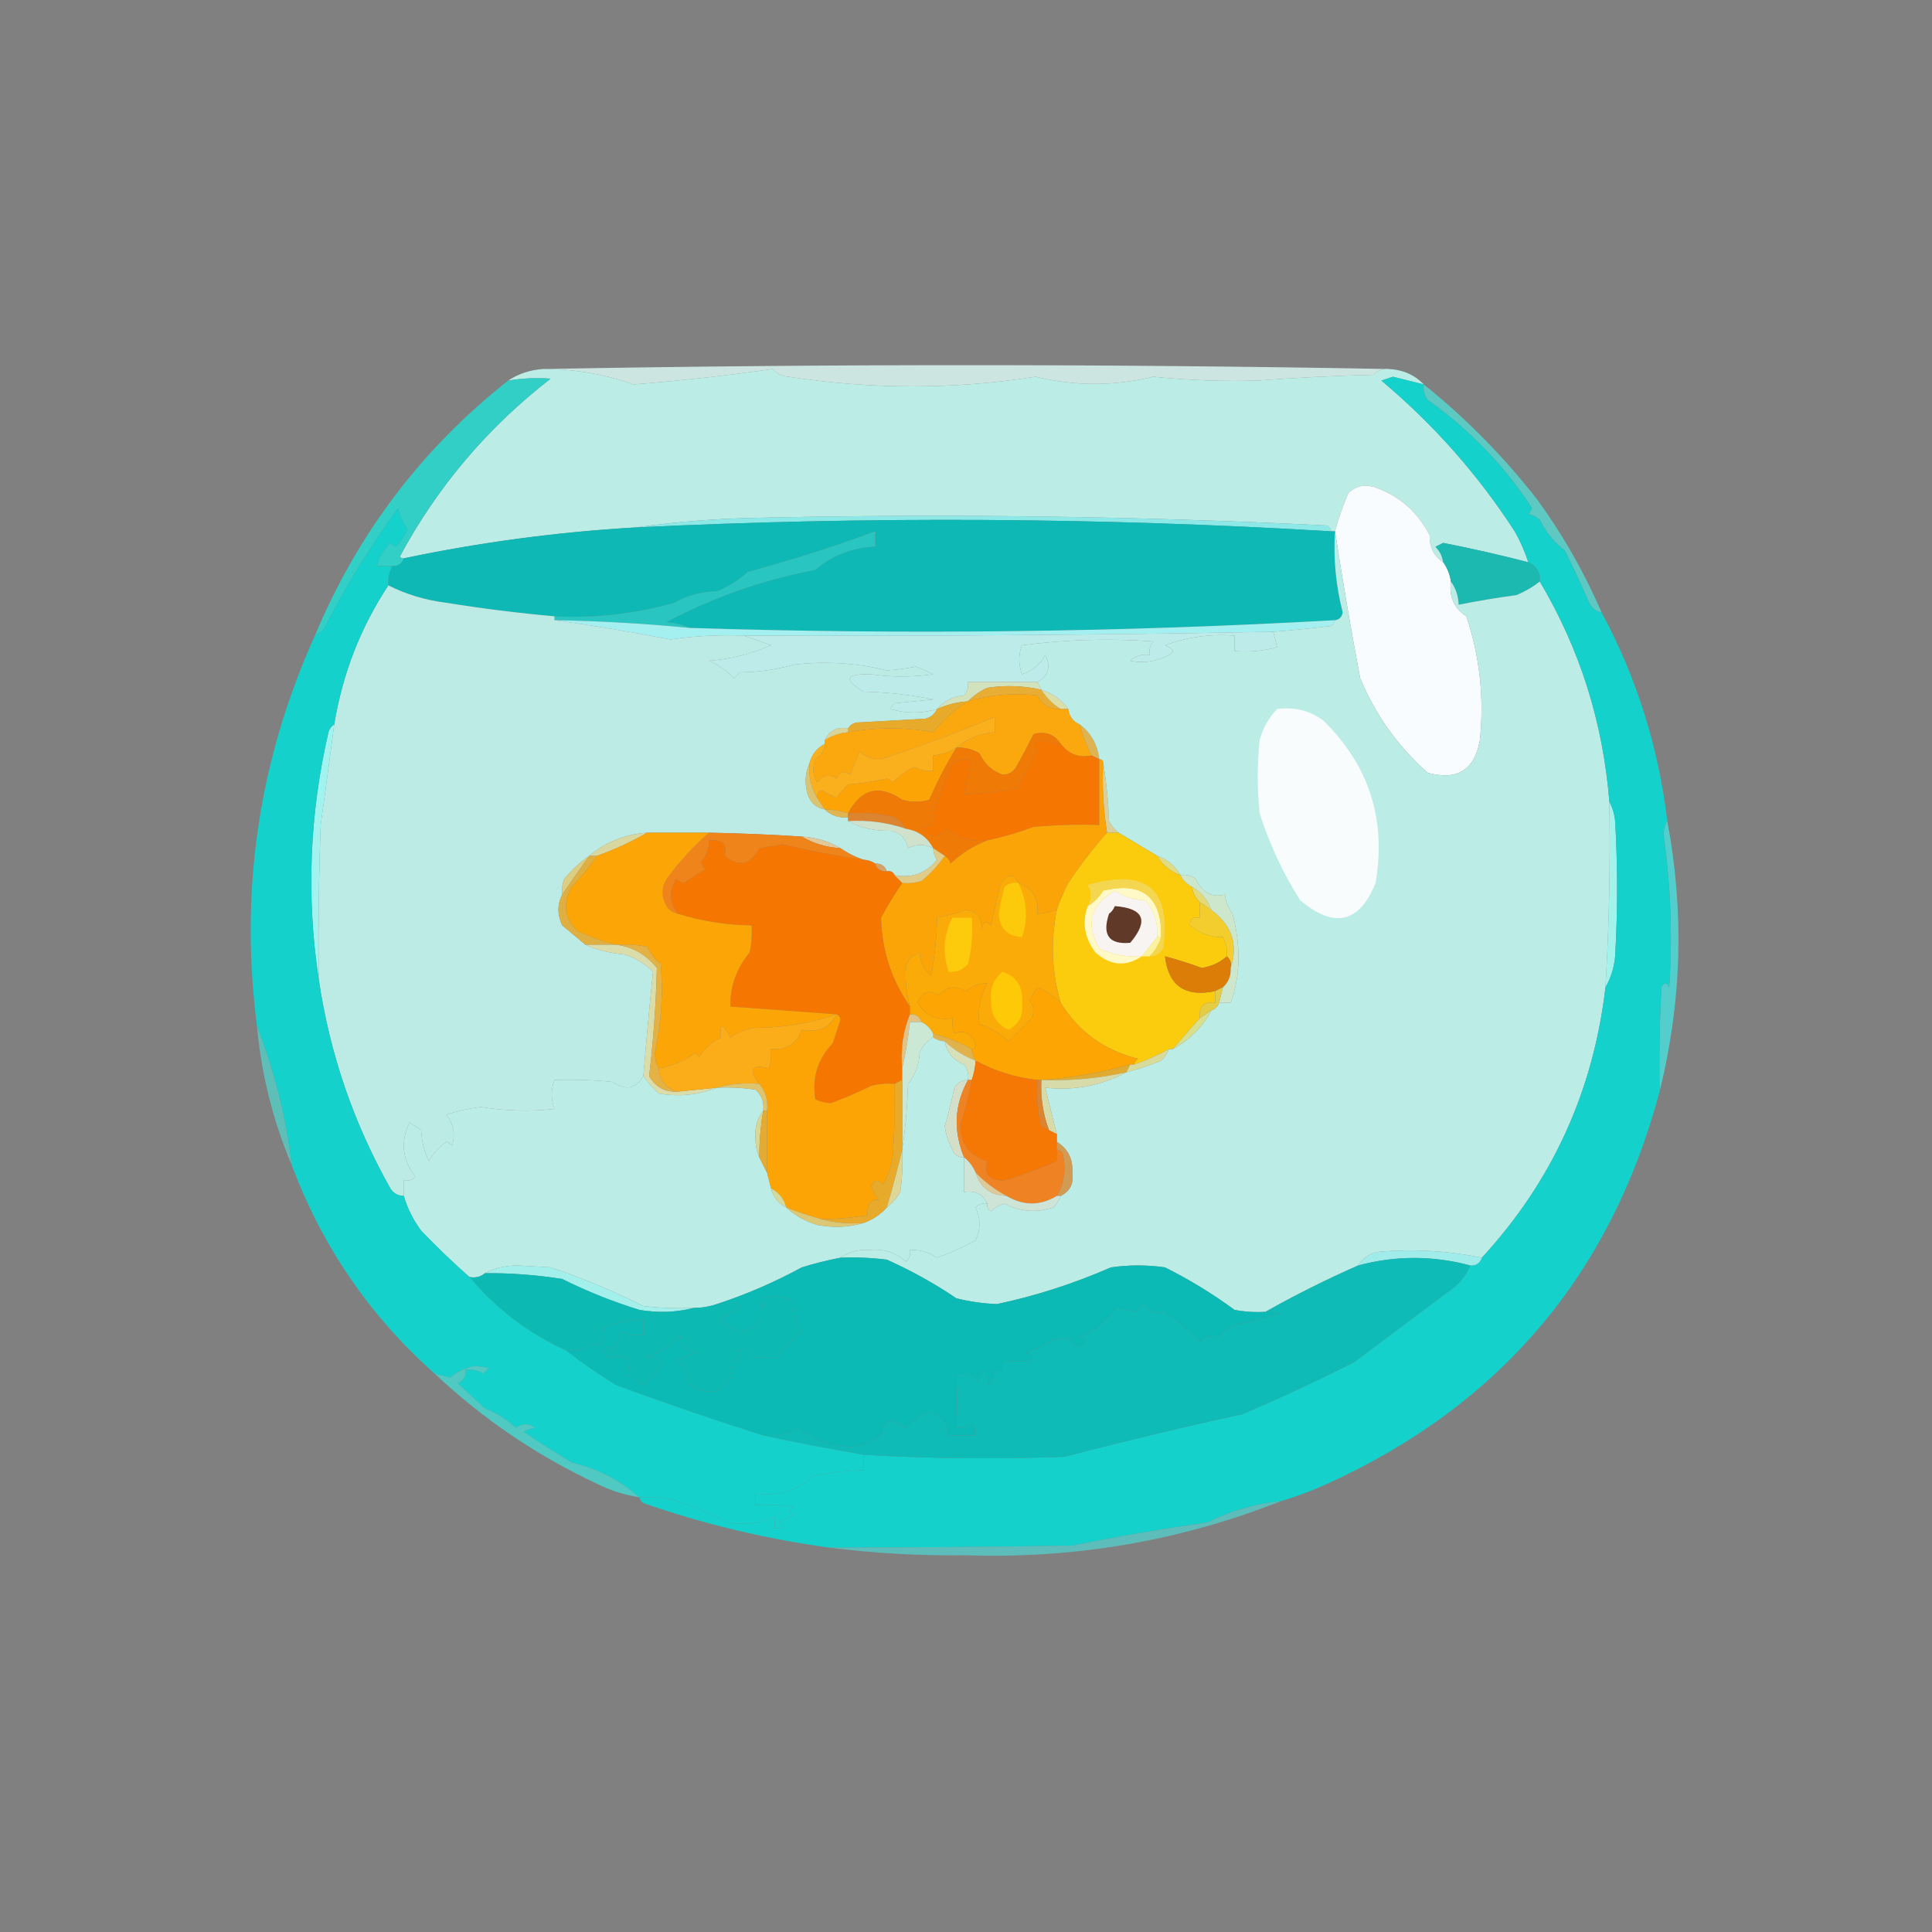
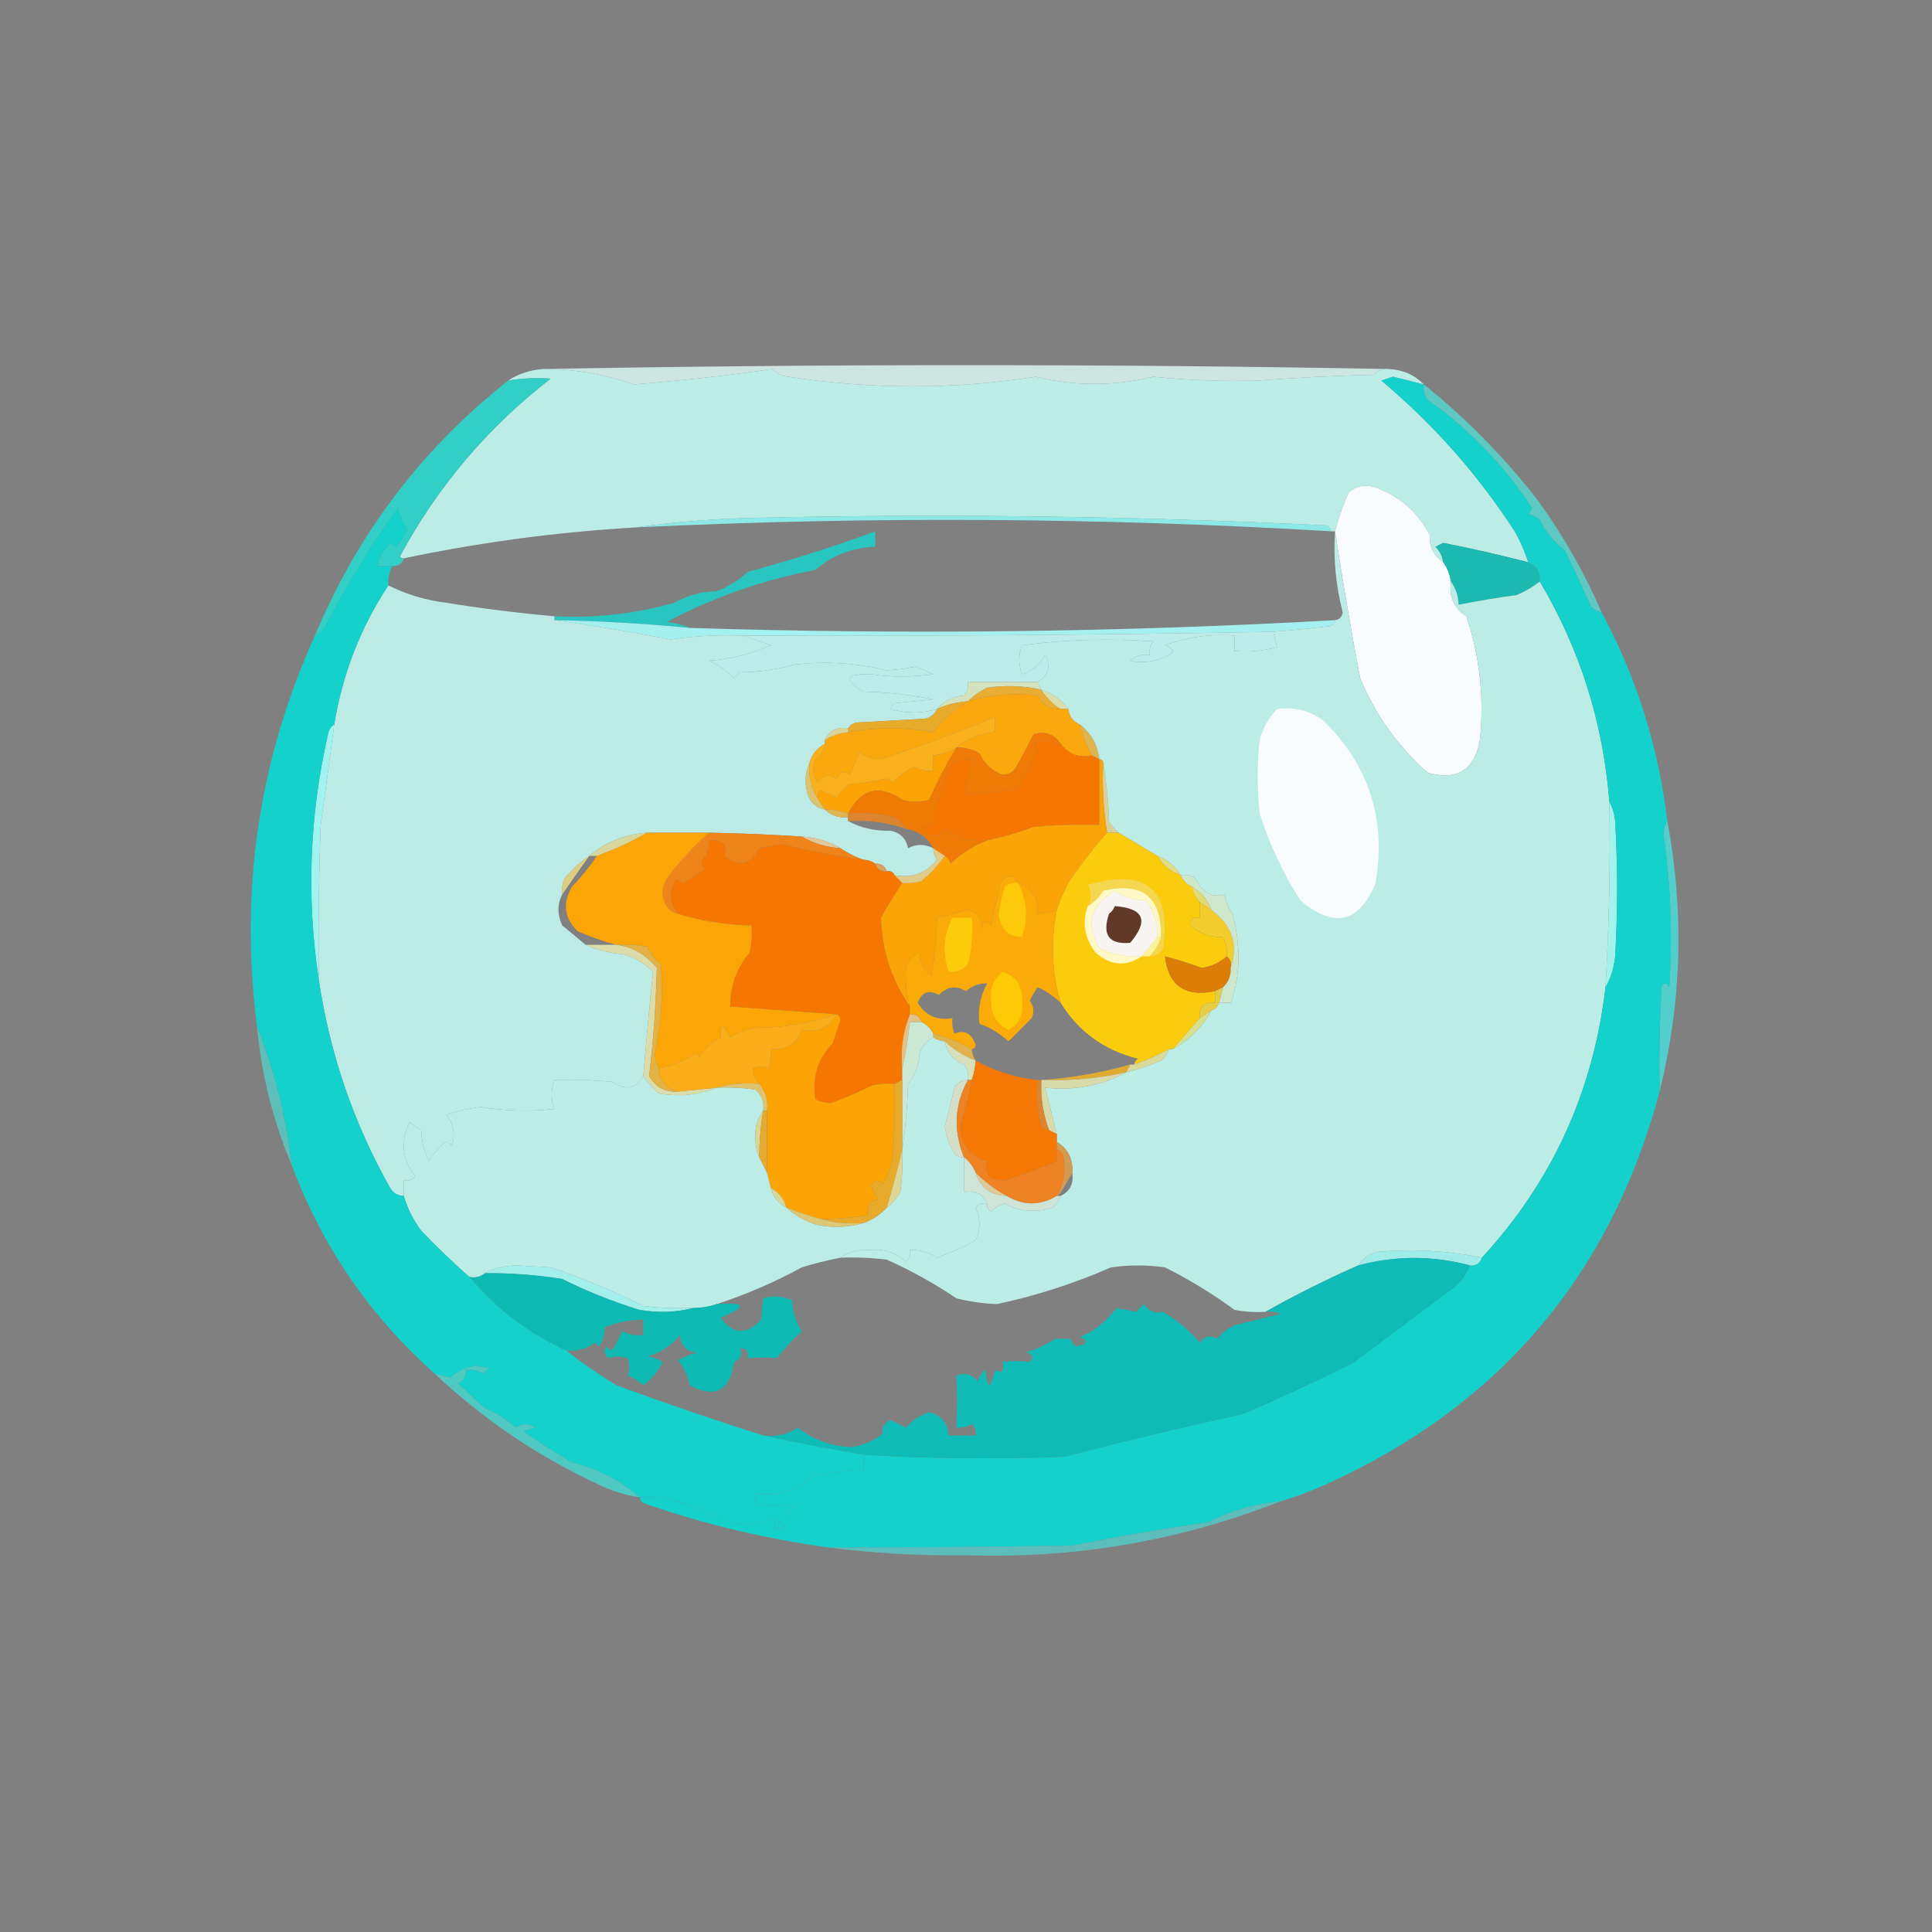
<svg xmlns="http://www.w3.org/2000/svg" width="500px" height="500px" style="shape-rendering:geometricPrecision; text-rendering:geometricPrecision; image-rendering:optimizeQuality; fill-rule:evenodd; clip-rule:evenodd">
  <rect width="100%" height="100%" fill="#808080" stroke="none" />
  <g>
    <path style="opacity:1" fill="#cde5e1" d="M 140.5,95.5 C 213.5,94.167 286.5,94.167 359.5,95.5C 357.897,95.312 356.563,95.812 355.5,97C 345.48,97.241 335.48,97.741 325.5,98.5C 316.635,98.766 307.635,98.433 298.5,97.5C 288.316,99.975 278.149,99.975 268,97.5C 246.969,100.82 225.636,100.82 204,97.5C 202.342,97.325 201.009,96.658 200,95.5C 188.007,97.221 176.007,98.554 164,99.5C 156.394,96.816 148.561,95.482 140.5,95.5 Z" />
  </g>
  <g>
    <path style="opacity:1" fill="#bbece6" d="M 140.5,95.5 C 148.561,95.482 156.394,96.816 164,99.5C 176.007,98.554 188.007,97.221 200,95.5C 201.009,96.658 202.342,97.325 204,97.5C 225.636,100.82 246.969,100.82 268,97.5C 278.149,99.975 288.316,99.975 298.5,97.5C 307.635,98.433 316.635,98.766 325.5,98.5C 335.48,97.741 345.48,97.241 355.5,97C 356.563,95.812 357.897,95.312 359.5,95.5C 363.102,95.692 366.102,97.026 368.5,99.5C 365.844,98.842 363.178,98.175 360.5,97.5C 359.5,97.833 358.5,98.167 357.5,98.5C 370.987,109.815 382.487,122.815 392,137.5C 393.481,140.11 394.648,142.777 395.5,145.5C 388.233,143.621 380.9,141.954 373.5,140.5C 372.833,140.833 372.167,141.167 371.5,141.5C 372.63,142.622 373.297,143.956 373.5,145.5C 371.059,143.925 369.893,141.592 370,138.5C 366.785,132.33 361.952,128.163 355.5,126C 353.08,125.313 350.913,125.813 349,127.5C 347.6,130.74 346.433,134.073 345.5,137.5C 345.167,137.5 344.833,137.5 344.5,137.5C 344.389,136.883 344.056,136.383 343.5,136C 294.529,133.583 245.529,132.916 196.5,134C 185.63,134.188 174.963,135.021 164.5,136.5C 144.283,137.671 124.283,140.337 104.5,144.5C 104.062,144.565 103.728,144.399 103.5,144C 113.21,125.95 126.21,110.617 142.5,98C 138.83,97.721 135.163,97.888 131.5,98.5C 134.146,96.748 137.146,95.748 140.5,95.5 Z" />
  </g>
  <g>
    <path style="opacity:1" fill="#32cfc6" d="M 104.5,144.5 C 104.027,145.906 103.027,146.573 101.5,146.5C 100.167,146.5 98.833,146.5 97.5,146.5C 98.139,144.24 99.305,142.24 101,140.5C 101.414,140.957 101.914,141.291 102.5,141.5C 103.711,140.126 104.711,138.626 105.5,137C 104.287,135.37 103.454,133.536 103,131.5C 95.873,141.305 89.54,151.639 84,162.5C 83.292,163.381 82.458,164.047 81.5,164.5C 92.472,138.194 109.139,116.194 131.5,98.5C 135.163,97.888 138.83,97.721 142.5,98C 126.21,110.617 113.21,125.95 103.5,144C 103.728,144.399 104.062,144.565 104.5,144.5 Z" />
  </g>
  <g>
    <path style="opacity:1" fill="#f9fcfe" d="M 373.5,145.5 C 374.537,146.93 375.204,148.597 375.5,150.5C 374.945,154.387 376.279,157.387 379.5,159.5C 382.957,169.912 384.124,180.579 383,191.5C 381.665,199.255 377.165,202.088 369.5,200C 361.822,193.237 355.989,185.07 352,175.5C 349.591,162.751 347.425,150.084 345.5,137.5C 346.433,134.073 347.6,130.74 349,127.5C 350.913,125.813 353.08,125.313 355.5,126C 361.952,128.163 366.785,132.33 370,138.5C 369.893,141.592 371.059,143.925 373.5,145.5 Z" />
  </g>
  <g>
    <path style="opacity:1" fill="#8de9e8" d="M 344.5,137.5 C 284.523,133.923 224.523,133.589 164.5,136.5C 174.963,135.021 185.63,134.188 196.5,134C 245.529,132.916 294.529,133.583 343.5,136C 344.056,136.383 344.389,136.883 344.5,137.5 Z" />
  </g>
  <g>
    <path style="opacity:0.933" fill="#5acdc6" d="M 368.5,99.5 C 379.476,108.31 389.309,118.31 398,129.5C 404.556,138.558 410.056,148.225 414.5,158.5C 413.265,158.279 412.265,157.612 411.5,156.5C 409.421,151.75 407.255,147.084 405,142.5C 402.178,140.346 400.011,137.679 398.5,134.5C 397.624,133.749 396.624,133.249 395.5,133C 395.957,132.586 396.291,132.086 396.5,131.5C 389.317,120.515 380.317,111.182 369.5,103.5C 368.571,102.311 368.238,100.978 368.5,99.5 Z" />
  </g>
  <g>
-     <path style="opacity:1" fill="#0eb8b4" d="M 344.5,137.5 C 344.833,137.5 345.167,137.5 345.5,137.5C 345.049,144.63 345.716,151.63 347.5,158.5C 347.253,159.713 346.586,160.38 345.5,160.5C 289.871,163.617 234.204,164.284 178.5,162.5C 176.708,161.691 174.708,161.191 172.5,161C 184.536,154.604 197.369,150.104 211,147.5C 215.453,143.691 220.62,141.691 226.5,141.5C 226.5,140.167 226.5,138.833 226.5,137.5C 215.704,141.487 204.704,144.987 193.5,148C 191.17,150.167 188.503,151.834 185.5,153C 181.529,153.085 177.862,154.085 174.5,156C 164.371,158.846 154.037,160.013 143.5,159.5C 134.133,158.662 124.8,157.495 115.5,156C 110.192,155.344 105.192,153.844 100.5,151.5C 100.366,149.708 100.699,148.042 101.5,146.5C 103.027,146.573 104.027,145.906 104.5,144.5C 124.283,140.337 144.283,137.671 164.5,136.5C 224.523,133.589 284.523,133.923 344.5,137.5 Z" />
-   </g>
+     </g>
  <g>
    <path style="opacity:1" fill="#29c5c0" d="M 178.5,162.5 C 166.862,161.37 155.196,160.703 143.5,160.5C 143.5,160.167 143.5,159.833 143.5,159.5C 154.037,160.013 164.371,158.846 174.5,156C 177.862,154.085 181.529,153.085 185.5,153C 188.503,151.834 191.17,150.167 193.5,148C 204.704,144.987 215.704,141.487 226.5,137.5C 226.5,138.833 226.5,140.167 226.5,141.5C 220.62,141.691 215.453,143.691 211,147.5C 197.369,150.104 184.536,154.604 172.5,161C 174.708,161.191 176.708,161.691 178.5,162.5 Z" />
  </g>
  <g>
    <path style="opacity:1" fill="#1cb9b1" d="M 395.5,145.5 C 397.727,146.401 398.727,148.067 398.5,150.5C 396.727,151.892 394.727,153.059 392.5,154C 387.46,154.678 382.46,155.511 377.5,156.5C 377.405,154.214 376.738,152.214 375.5,150.5C 375.204,148.597 374.537,146.93 373.5,145.5C 373.297,143.956 372.63,142.622 371.5,141.5C 372.167,141.167 372.833,140.833 373.5,140.5C 380.9,141.954 388.233,143.621 395.5,145.5 Z" />
  </g>
  <g>
    <path style="opacity:1" fill="#a4f0f0" d="M 143.5,160.5 C 155.196,160.703 166.862,161.37 178.5,162.5C 234.204,164.284 289.871,163.617 345.5,160.5C 345.389,161.117 345.056,161.617 344.5,162C 339.504,162.611 334.504,163.111 329.5,163.5C 283.839,164.344 238.172,164.677 192.5,164.5C 186.127,164.247 179.794,164.581 173.5,165.5C 163.421,163.535 153.421,161.869 143.5,160.5 Z" />
  </g>
  <g>
    <path style="opacity:1" fill="#bcebe9" d="M 329.5,163.5 C 329.879,164.806 330.212,166.139 330.5,167.5C 326.893,168.489 323.226,168.823 319.5,168.5C 319.5,167.167 319.5,165.833 319.5,164.5C 313.289,164.016 307.289,164.849 301.5,167C 304.167,168 304.167,169 301.5,170C 298.594,171.318 295.594,171.652 292.5,171C 293.905,169.731 295.571,169.231 297.5,169.5C 297.33,168.178 297.663,167.011 298.5,166C 287.128,165.174 275.794,165.508 264.5,167C 263.55,169.432 263.55,171.932 264.5,174.5C 267.101,173.72 269.101,172.054 270.5,169.5C 272.03,172.569 271.363,174.902 268.5,176.5C 262.5,176.5 256.5,176.5 250.5,176.5C 250.67,177.822 250.337,178.989 249.5,180C 246.608,180.249 244.275,181.416 242.5,183.5C 238.512,184.698 234.512,184.698 230.5,183.5C 230.709,182.914 231.043,182.414 231.5,182C 234.833,181.667 238.167,181.333 241.5,181C 235.581,179.804 229.581,179.138 223.5,179C 218.159,175.822 218.825,174.322 225.5,174.5C 230.591,175.262 235.924,175.262 241.5,174.5C 240.009,173.756 238.509,173.09 237,172.5C 234.852,172.976 232.352,173.31 229.5,173.5C 221.689,171.565 213.689,171.065 205.5,172C 201.015,173.274 196.348,173.941 191.5,174C 191,174.5 190.5,175 190,175.5C 188.103,173.601 185.936,172.101 183.5,171C 189.148,170.583 194.482,169.249 199.5,167C 197.073,166.098 194.74,165.264 192.5,164.5C 238.172,164.677 283.839,164.344 329.5,163.5 Z" />
  </g>
  <g>
    <path style="opacity:1" fill="#bcebe5" d="M 100.5,151.5 C 105.192,153.844 110.192,155.344 115.5,156C 124.8,157.495 134.133,158.662 143.5,159.5C 143.5,159.833 143.5,160.167 143.5,160.5C 153.421,161.869 163.421,163.535 173.5,165.5C 179.794,164.581 186.127,164.247 192.5,164.5C 194.74,165.264 197.073,166.098 199.5,167C 194.482,169.249 189.148,170.583 183.5,171C 185.936,172.101 188.103,173.601 190,175.5C 190.5,175 191,174.5 191.5,174C 196.348,173.941 201.015,173.274 205.5,172C 213.689,171.065 221.689,171.565 229.5,173.5C 232.352,173.31 234.852,172.976 237,172.5C 238.509,173.09 240.009,173.756 241.5,174.5C 235.924,175.262 230.591,175.262 225.5,174.5C 218.825,174.322 218.159,175.822 223.5,179C 229.581,179.138 235.581,179.804 241.5,181C 238.167,181.333 234.833,181.667 231.5,182C 231.043,182.414 230.709,182.914 230.5,183.5C 234.512,184.698 238.512,184.698 242.5,183.5C 241.942,184.79 240.942,185.623 239.5,186C 233.5,186.333 227.5,186.667 221.5,187C 220.584,187.278 219.918,187.778 219.5,188.5C 216.687,188.025 214.687,189.025 213.5,191.5C 213.5,191.833 213.5,192.167 213.5,192.5C 211.413,193.585 210.08,195.251 209.5,197.5C 208.366,199.966 208.199,202.633 209,205.5C 209.748,207.751 211.248,209.084 213.5,209.5C 215.102,211.074 217.102,211.741 219.5,211.5C 219.5,211.833 219.5,212.167 219.5,212.5C 222.701,214.26 226.367,215.094 230.5,215C 233.005,215.51 234.505,217.01 235,219.5C 237.12,218.395 239.287,218.395 241.5,219.5C 241.539,220.583 241.873,221.583 242.5,222.5C 239.683,226.008 236.017,227.341 231.5,226.5C 231.158,225.662 230.492,225.328 229.5,225.5C 229.027,224.094 228.027,223.427 226.5,223.5C 225.609,222.89 224.609,222.557 223.5,222.5C 221.371,221.797 219.371,220.797 217.5,219.5C 214.495,217.723 211.162,216.723 207.5,216.5C 199.51,215.977 191.51,215.644 183.5,215.5C 178.167,215.5 172.833,215.5 167.5,215.5C 161.702,215.933 156.702,217.933 152.5,221.5C 150.147,223.101 147.98,225.101 146,227.5C 145.51,228.793 145.343,230.127 145.5,231.5C 144.2,234.024 144.2,236.691 145.5,239.5C 147.571,241.185 149.571,242.852 151.5,244.5C 154.577,245.856 157.91,246.689 161.5,247C 164.38,247.848 166.88,249.348 169,251.5C 168.081,260.453 167.247,269.453 166.5,278.5C 164.519,281.824 161.852,282.324 158.5,280C 153.511,279.501 148.511,279.334 143.5,279.5C 142.55,282.068 142.55,284.568 143.5,287C 137.143,287.707 130.81,287.54 124.5,286.5C 121.424,286.846 118.424,287.512 115.5,288.5C 117.392,290.881 117.892,293.547 117,296.5C 116.586,296.043 116.086,295.709 115.5,295.5C 113.614,296.85 112.114,298.517 111,300.5C 109.784,298.038 109.118,295.371 109,292.5C 108,291.833 107,291.167 106,290.5C 103.579,295.482 104.079,300.149 107.5,304.5C 106.675,305.386 105.675,305.719 104.5,305.5C 104.5,306.833 104.5,308.167 104.5,309.5C 102.983,309.489 101.816,308.823 101,307.5C 91.503,290.67 85.336,272.67 82.5,253.5C 82.333,240.163 82.5,226.829 83,213.5C 84.213,204.728 85.379,196.061 86.5,187.5C 88.629,174.434 93.296,162.434 100.5,151.5 Z" />
  </g>
  <g>
    <path style="opacity:1" fill="#d1e2bd" d="M 268.5,176.5 C 268.833,177.167 269.167,177.833 269.5,178.5C 264.886,177.45 260.22,177.283 255.5,178C 253.569,178.902 251.903,180.069 250.5,181.5C 247.67,181.694 245.004,182.361 242.5,183.5C 244.275,181.416 246.608,180.249 249.5,180C 250.337,178.989 250.67,177.822 250.5,176.5C 256.5,176.5 262.5,176.5 268.5,176.5 Z" />
  </g>
  <g>
    <path style="opacity:1" fill="#e8ad35" d="M 269.5,178.5 C 270.796,180.579 272.462,182.246 274.5,183.5C 271.743,183.622 269.743,182.455 268.5,180C 262.384,179.268 256.384,179.768 250.5,181.5C 251.903,180.069 253.569,178.902 255.5,178C 260.22,177.283 264.886,177.45 269.5,178.5 Z" />
  </g>
  <g>
    <path style="opacity:1" fill="#dcdea7" d="M 269.5,178.5 C 272.37,179.433 274.704,181.1 276.5,183.5C 275.833,183.5 275.167,183.5 274.5,183.5C 272.462,182.246 270.796,180.579 269.5,178.5 Z" />
  </g>
  <g>
    <path style="opacity:1" fill="#fba80f" d="M 274.5,183.5 C 275.167,183.5 275.833,183.5 276.5,183.5C 276.738,185.404 277.738,186.738 279.5,187.5C 280.217,190.323 281.217,192.99 282.5,195.5C 279.312,196.253 276.646,195.253 274.5,192.5C 272.814,189.995 270.481,189.162 267.5,190C 266.074,192.844 264.574,195.678 263,198.5C 262.196,199.804 261.029,200.471 259.5,200.5C 256.755,199.538 254.755,197.705 253.5,195C 251.655,193.872 249.655,193.372 247.5,193.5C 250.309,191.103 253.642,189.77 257.5,189.5C 257.5,188.167 257.5,186.833 257.5,185.5C 248.356,189.295 239.023,192.795 229.5,196C 226.86,196.839 224.527,196.339 222.5,194.5C 221.667,196.5 220.833,198.5 220,200.5C 218.594,199.332 217.428,199.665 216.5,201.5C 214.602,200.266 212.935,200.599 211.5,202.5C 210.359,200.579 210.192,198.579 211,196.5C 212.481,195.529 213.315,194.196 213.5,192.5C 213.5,192.167 213.5,191.833 213.5,191.5C 215.315,190.37 217.315,189.704 219.5,189.5C 226.814,188.169 234.148,188.169 241.5,189.5C 244.088,186.271 247.088,183.604 250.5,181.5C 256.384,179.768 262.384,179.268 268.5,180C 269.743,182.455 271.743,183.622 274.5,183.5 Z" />
  </g>
  <g>
    <path style="opacity:1" fill="#e8aa2a" d="M 250.5,181.5 C 247.088,183.604 244.088,186.271 241.5,189.5C 234.148,188.169 226.814,188.169 219.5,189.5C 219.5,189.167 219.5,188.833 219.5,188.5C 219.918,187.778 220.584,187.278 221.5,187C 227.5,186.667 233.5,186.333 239.5,186C 240.942,185.623 241.942,184.79 242.5,183.5C 245.004,182.361 247.67,181.694 250.5,181.5 Z" />
  </g>
  <g>
    <path style="opacity:1" fill="#d8d49a" d="M 219.5,188.5 C 219.5,188.833 219.5,189.167 219.5,189.5C 217.315,189.704 215.315,190.37 213.5,191.5C 214.687,189.025 216.687,188.025 219.5,188.5 Z" />
  </g>
  <g>
    <path style="opacity:1" fill="#deb351" d="M 279.5,187.5 C 282.393,189.748 284.06,192.748 284.5,196.5C 283.833,196.167 283.167,195.833 282.5,195.5C 281.217,192.99 280.217,190.323 279.5,187.5 Z" />
  </g>
  <g>
    <path style="opacity:1" fill="#f67602" d="M 274.5,192.5 C 276.646,195.253 279.312,196.253 282.5,195.5C 283.167,195.833 283.833,196.167 284.5,196.5C 284.5,202.167 284.5,207.833 284.5,213.5C 278.824,213.334 273.157,213.501 267.5,214C 263.577,215.463 259.577,216.63 255.5,217.5C 251.476,217.956 247.976,216.956 245,214.5C 242.643,217.163 240.477,216.996 238.5,214C 241.416,213.951 242.416,212.784 241.5,210.5C 243.041,206.171 244.708,201.838 246.5,197.5C 248.071,196.691 249.738,196.357 251.5,196.5C 250.833,199.5 250.167,202.5 249.5,205.5C 254.211,205.351 258.878,204.851 263.5,204C 264.945,200.746 266.612,197.579 268.5,194.5C 267.256,192.867 267.756,191.867 270,191.5C 271.44,192.148 272.94,192.481 274.5,192.5 Z" />
  </g>
  <g>
    <path style="opacity:1" fill="#fca306" d="M 247.5,193.5 C 244.9,197.749 242.567,202.249 240.5,207C 238.167,207.667 235.833,207.667 233.5,207C 227.565,202.935 222.899,204.102 219.5,210.5C 217.565,209.85 215.565,209.517 213.5,209.5C 212.833,208.5 212.167,207.5 211.5,206.5C 211.369,205.624 211.702,204.957 212.5,204.5C 213.833,205.167 215.167,205.833 216.5,206.5C 217.382,205.24 218.382,204.074 219.5,203C 222.89,202.754 226.223,202.254 229.5,201.5C 230.086,201.709 230.586,202.043 231,202.5C 232.608,200.9 234.441,199.567 236.5,198.5C 238.071,199.309 239.738,199.643 241.5,199.5C 241.5,198.167 241.5,196.833 241.5,195.5C 243.685,195.296 245.685,194.63 247.5,193.5 Z" />
  </g>
  <g>
    <path style="opacity:1" fill="#faaf1d" d="M 247.5,193.5 C 245.685,194.63 243.685,195.296 241.5,195.5C 241.5,196.833 241.5,198.167 241.5,199.5C 239.738,199.643 238.071,199.309 236.5,198.5C 234.441,199.567 232.608,200.9 231,202.5C 230.586,202.043 230.086,201.709 229.5,201.5C 226.223,202.254 222.89,202.754 219.5,203C 218.382,204.074 217.382,205.24 216.5,206.5C 215.167,205.833 213.833,205.167 212.5,204.5C 211.702,204.957 211.369,205.624 211.5,206.5C 209.882,203.829 209.215,200.829 209.5,197.5C 210.08,195.251 211.413,193.585 213.5,192.5C 213.315,194.196 212.481,195.529 211,196.5C 210.192,198.579 210.359,200.579 211.5,202.5C 212.935,200.599 214.602,200.266 216.5,201.5C 217.428,199.665 218.594,199.332 220,200.5C 220.833,198.5 221.667,196.5 222.5,194.5C 224.527,196.339 226.86,196.839 229.5,196C 239.023,192.795 248.356,189.295 257.5,185.5C 257.5,186.833 257.5,188.167 257.5,189.5C 253.642,189.77 250.309,191.103 247.5,193.5 Z" />
  </g>
  <g>
    <path style="opacity:1" fill="#d8cf99" d="M 285.5,197.5 C 286.326,202.316 286.826,207.316 287,212.5C 287.698,213.691 288.531,214.691 289.5,215.5C 288.5,215.5 287.5,215.5 286.5,215.5C 285.545,209.591 285.211,203.591 285.5,197.5 Z" />
  </g>
  <g>
    <path style="opacity:1" fill="#bbece6" d="M 345.5,137.5 C 347.425,150.084 349.591,162.751 352,175.5C 355.989,185.07 361.822,193.237 369.5,200C 377.165,202.088 381.665,199.255 383,191.5C 384.124,180.579 382.957,169.912 379.5,159.5C 376.279,157.387 374.945,154.387 375.5,150.5C 376.738,152.214 377.405,154.214 377.5,156.5C 382.46,155.511 387.46,154.678 392.5,154C 394.727,153.059 396.727,151.892 398.5,150.5C 408.877,167.971 414.877,186.971 416.5,207.5C 416.772,223.528 416.439,239.528 415.5,255.5C 412.343,282.468 401.676,305.801 383.5,325.5C 374.623,323.673 365.623,323.173 356.5,324C 354.24,324.549 352.574,325.716 351.5,327.5C 343.233,331.133 335.233,335.133 327.5,339.5C 324.813,339.664 322.146,339.497 319.5,339C 313.801,334.818 307.801,331.152 301.5,328C 296.833,327.333 292.167,327.333 287.5,328C 277.896,332.202 268.063,335.369 258,337.5C 254.448,337.359 250.948,336.859 247.5,336C 241.822,332.159 235.822,328.826 229.5,326C 225.514,325.501 221.514,325.334 217.5,325.5C 219.634,323.967 222.134,323.3 225,323.5C 228.638,323.112 231.805,324.112 234.5,326.5C 235.386,325.675 235.719,324.675 235.5,323.5C 238.09,323.396 240.423,324.063 242.5,325.5C 245.977,324.26 249.311,322.76 252.5,321C 253.795,318.199 253.795,315.366 252.5,312.5C 253.325,311.614 254.325,311.281 255.5,311.5C 255.369,312.376 255.702,313.043 256.5,313.5C 257.468,312.511 258.635,311.844 260,311.5C 263.986,313.601 268.153,313.934 272.5,312.5C 273.425,311.643 274.092,310.643 274.5,309.5C 276.922,308.308 277.922,306.308 277.5,303.5C 277.736,299.971 276.403,297.305 273.5,295.5C 273.5,294.833 273.5,294.167 273.5,293.5C 272.488,289.485 271.488,285.485 270.5,281.5C 278.062,282.302 285.062,280.969 291.5,277.5C 294.55,276.705 297.55,275.705 300.5,274.5C 301.425,273.643 302.092,272.643 302.5,271.5C 302.833,271.5 303.167,271.5 303.5,271.5C 307.882,269.118 311.216,265.784 313.5,261.5C 314.5,261.167 315.167,260.5 315.5,259.5C 316.5,259.5 317.5,259.5 318.5,259.5C 321.007,252.667 321.174,245.001 319,236.5C 317.883,235.051 317.216,233.384 317,231.5C 313.623,232.374 311.123,231.041 309.5,227.5C 308.311,226.571 306.978,226.238 305.5,226.5C 304.089,224.086 302.089,222.419 299.5,221.5C 296.149,219.473 292.816,217.473 289.5,215.5C 288.531,214.691 287.698,213.691 287,212.5C 286.826,207.316 286.326,202.316 285.5,197.5C 285.5,196.833 285.167,196.5 284.5,196.5C 284.06,192.748 282.393,189.748 279.5,187.5C 277.738,186.738 276.738,185.404 276.5,183.5C 274.704,181.1 272.37,179.433 269.5,178.5C 269.167,177.833 268.833,177.167 268.5,176.5C 271.363,174.902 272.03,172.569 270.5,169.5C 269.101,172.054 267.101,173.72 264.5,174.5C 263.55,171.932 263.55,169.432 264.5,167C 275.794,165.508 287.128,165.174 298.5,166C 297.663,167.011 297.33,168.178 297.5,169.5C 295.571,169.231 293.905,169.731 292.5,171C 295.594,171.652 298.594,171.318 301.5,170C 304.167,169 304.167,168 301.5,167C 307.289,164.849 313.289,164.016 319.5,164.5C 319.5,165.833 319.5,167.167 319.5,168.5C 323.226,168.823 326.893,168.489 330.5,167.5C 330.212,166.139 329.879,164.806 329.5,163.5C 334.504,163.111 339.504,162.611 344.5,162C 345.056,161.617 345.389,161.117 345.5,160.5C 346.586,160.38 347.253,159.713 347.5,158.5C 345.716,151.63 345.049,144.63 345.5,137.5 Z" />
  </g>
  <g>
    <path style="opacity:1" fill="#f9fcfd" d="M 330.5,183.5 C 334.96,182.885 338.96,183.885 342.5,186.5C 354.305,198.085 358.805,212.085 356,228.5C 351.807,238.902 345.307,240.402 336.5,233C 332.05,226.001 328.55,218.501 326,210.5C 325.333,204.167 325.333,197.833 326,191.5C 326.854,188.408 328.354,185.741 330.5,183.5 Z" />
  </g>
  <g>
    <path style="opacity:1" fill="#dcc36f" d="M 209.5,197.5 C 209.215,200.829 209.882,203.829 211.5,206.5C 212.167,207.5 212.833,208.5 213.5,209.5C 211.248,209.084 209.748,207.751 209,205.5C 208.199,202.633 208.366,199.966 209.5,197.5 Z" />
  </g>
  <g>
    <path style="opacity:1" fill="#f07a06" d="M 274.5,192.5 C 272.94,192.481 271.44,192.148 270,191.5C 267.756,191.867 267.256,192.867 268.5,194.5C 266.612,197.579 264.945,200.746 263.5,204C 258.878,204.851 254.211,205.351 249.5,205.5C 250.167,202.5 250.833,199.5 251.5,196.5C 249.738,196.357 248.071,196.691 246.5,197.5C 244.708,201.838 243.041,206.171 241.5,210.5C 242.416,212.784 241.416,213.951 238.5,214C 240.477,216.996 242.643,217.163 245,214.5C 247.976,216.956 251.476,217.956 255.5,217.5C 252.009,218.837 248.843,220.837 246,223.5C 245.722,222.584 245.222,221.918 244.5,221.5C 243.5,220.833 242.5,220.167 241.5,219.5C 240.004,216.672 237.671,215.006 234.5,214.5C 233.77,213.288 232.77,212.288 231.5,211.5C 227.555,210.509 223.555,210.176 219.5,210.5C 222.899,204.102 227.565,202.935 233.5,207C 235.833,207.667 238.167,207.667 240.5,207C 242.567,202.249 244.9,197.749 247.5,193.5C 249.655,193.372 251.655,193.872 253.5,195C 254.755,197.705 256.755,199.538 259.5,200.5C 261.029,200.471 262.196,199.804 263,198.5C 264.574,195.678 266.074,192.844 267.5,190C 270.481,189.162 272.814,189.995 274.5,192.5 Z" />
  </g>
  <g>
    <path style="opacity:1" fill="#e0b551" d="M 213.5,209.5 C 215.565,209.517 217.565,209.85 219.5,210.5C 219.5,210.833 219.5,211.167 219.5,211.5C 217.102,211.741 215.102,211.074 213.5,209.5 Z" />
  </g>
  <g>
    <path style="opacity:1" fill="#dc8430" d="M 219.5,210.5 C 223.555,210.176 227.555,210.509 231.5,211.5C 232.77,212.288 233.77,213.288 234.5,214.5C 229.659,212.848 224.659,212.182 219.5,212.5C 219.5,212.167 219.5,211.833 219.5,211.5C 219.5,211.167 219.5,210.833 219.5,210.5 Z" />
  </g>
  <g>
    <path style="opacity:1" fill="#fba408" d="M 284.5,196.5 C 285.167,196.5 285.5,196.833 285.5,197.5C 285.211,203.591 285.545,209.591 286.5,215.5C 282.878,219.598 279.545,223.931 276.5,228.5C 275.298,230.78 274.298,233.114 273.5,235.5C 271.883,236.038 270.216,236.371 268.5,236.5C 268.824,232.463 267.158,229.797 263.5,228.5C 262.304,226.019 260.804,226.019 259,228.5C 258.086,232.142 257.252,235.808 256.5,239.5C 255.158,238.098 254.324,238.431 254,240.5C 254.192,237.458 252.859,235.791 250,235.5C 247.528,236.322 245.028,236.989 242.5,237.5C 242.412,242.536 241.912,247.536 241,252.5C 239.129,251.003 238.129,249.003 238,246.5C 236.243,247.119 235.076,248.286 234.5,250C 234.193,253.39 234.527,256.89 235.5,260.5C 230.695,253.586 228.195,245.919 228,237.5C 229.712,234.318 231.545,231.318 233.5,228.5C 235.199,228.66 236.866,228.494 238.5,228C 240.899,226.02 242.899,223.853 244.5,221.5C 245.222,221.918 245.722,222.584 246,223.5C 248.843,220.837 252.009,218.837 255.5,217.5C 259.577,216.63 263.577,215.463 267.5,214C 273.157,213.501 278.824,213.334 284.5,213.5C 284.5,207.833 284.5,202.167 284.5,196.5 Z" />
  </g>
  <g>
    <path style="opacity:1" fill="#e2c799" d="M 207.5,216.5 C 211.162,216.723 214.495,217.723 217.5,219.5C 213.838,219.277 210.505,218.277 207.5,216.5 Z" />
  </g>
  <g>
-     <path style="opacity:1" fill="#d0e2cb" d="M 219.5,212.5 C 224.659,212.182 229.659,212.848 234.5,214.5C 237.671,215.006 240.004,216.672 241.5,219.5C 239.287,218.395 237.12,218.395 235,219.5C 234.505,217.01 233.005,215.51 230.5,215C 226.367,215.094 222.701,214.26 219.5,212.5 Z" />
-   </g>
+     </g>
  <g>
    <path style="opacity:1" fill="#f57701" d="M 223.5,222.5 C 224.609,222.557 225.609,222.89 226.5,223.5C 226.973,224.906 227.973,225.573 229.5,225.5C 230.492,225.328 231.158,225.662 231.5,226.5C 232.167,227.167 232.833,227.833 233.5,228.5C 231.545,231.318 229.712,234.318 228,237.5C 228.195,245.919 230.695,253.586 235.5,260.5C 235.5,261.167 235.5,261.833 235.5,262.5C 233.699,266.933 233.033,271.6 233.5,276.5C 233.5,277.5 233.5,278.5 233.5,279.5C 232.833,279.833 232.167,280.167 231.5,280.5C 229.473,280.338 227.473,280.505 225.5,281C 222.068,282.698 218.568,284.198 215,285.5C 213.564,285.441 212.231,285.108 211,284.5C 210.115,278.861 211.615,274.028 215.5,270C 216.167,268 216.833,266 217.5,264C 217.43,263.235 217.097,262.735 216.5,262.5C 207.432,261.821 198.265,261.155 189,260.5C 188.926,255.295 190.593,250.628 194,246.5C 194.497,244.19 194.663,241.857 194.5,239.5C 187.892,239.387 181.559,238.387 175.5,236.5C 173.195,233.616 173.029,230.616 175,227.5C 175.561,228.022 176.228,228.355 177,228.5C 178.806,227.24 180.639,226.073 182.5,225C 181.978,224.439 181.645,223.772 181.5,223C 182.856,221.433 183.523,219.6 183.5,217.5C 187.04,217.194 188.374,218.527 187.5,221.5C 191.29,224.47 194.29,223.803 196.5,219.5C 198.5,219.167 200.5,218.833 202.5,218.5C 209.456,220.159 216.456,221.492 223.5,222.5 Z" />
  </g>
  <g>
    <path style="opacity:1" fill="#d9d7a0" d="M 167.5,215.5 C 163.363,217.881 159.029,219.881 154.5,221.5C 153.833,221.5 153.167,221.5 152.5,221.5C 156.702,217.933 161.702,215.933 167.5,215.5 Z" />
  </g>
  <g>
    <path style="opacity:1" fill="#ee841a" d="M 183.5,215.5 C 191.51,215.644 199.51,215.977 207.5,216.5C 210.505,218.277 213.838,219.277 217.5,219.5C 219.371,220.797 221.371,221.797 223.5,222.5C 216.456,221.492 209.456,220.159 202.5,218.5C 200.5,218.833 198.5,219.167 196.5,219.5C 194.29,223.803 191.29,224.47 187.5,221.5C 188.374,218.527 187.04,217.194 183.5,217.5C 183.523,219.6 182.856,221.433 181.5,223C 181.645,223.772 181.978,224.439 182.5,225C 180.639,226.073 178.806,227.24 177,228.5C 176.228,228.355 175.561,228.022 175,227.5C 173.029,230.616 173.195,233.616 175.5,236.5C 174.265,236.279 173.265,235.612 172.5,234.5C 171.167,232.167 171.167,229.833 172.5,227.5C 175.705,223.099 179.372,219.099 183.5,215.5 Z" />
  </g>
  <g>
    <path style="opacity:1" fill="#e0dc84" d="M 299.5,221.5 C 302.089,222.419 304.089,224.086 305.5,226.5C 302.911,225.581 300.911,223.914 299.5,221.5 Z" />
  </g>
  <g>
    <path style="opacity:1" fill="#a0f3ee" d="M 86.5,187.5 C 85.379,196.061 84.213,204.728 83,213.5C 82.5,226.829 82.333,240.163 82.5,253.5C 79.254,232.151 80.087,210.818 85,189.5C 85.278,188.584 85.778,187.918 86.5,187.5 Z" />
  </g>
  <g>
    <path style="opacity:1" fill="#d4a166" d="M 226.5,223.5 C 228.027,223.427 229.027,224.094 229.5,225.5C 227.973,225.573 226.973,224.906 226.5,223.5 Z" />
  </g>
  <g>
    <path style="opacity:1" fill="#dbcd81" d="M 152.5,221.5 C 150.105,224.878 147.771,228.211 145.5,231.5C 145.343,230.127 145.51,228.793 146,227.5C 147.98,225.101 150.147,223.101 152.5,221.5 Z" />
  </g>
  <g>
    <path style="opacity:1" fill="#dfcc8b" d="M 241.5,219.5 C 242.5,220.167 243.5,220.833 244.5,221.5C 242.899,223.853 240.899,226.02 238.5,228C 236.866,228.494 235.199,228.66 233.5,228.5C 232.833,227.833 232.167,227.167 231.5,226.5C 236.017,227.341 239.683,226.008 242.5,222.5C 241.873,221.583 241.539,220.583 241.5,219.5 Z" />
  </g>
  <g>
    <path style="opacity:1" fill="#e3d977" d="M 308.5,229.5 C 310.914,230.911 312.581,232.911 313.5,235.5C 312.5,234.833 311.5,234.167 310.5,233.5C 309.4,232.395 308.733,231.062 308.5,229.5 Z" />
  </g>
  <g>
-     <path style="opacity:1" fill="#dfb041" d="M 152.5,221.5 C 153.167,221.5 153.833,221.5 154.5,221.5C 152.581,224.319 150.415,226.986 148,229.5C 145.53,233.83 146.03,237.663 149.5,241C 152.85,242.486 156.184,243.653 159.5,244.5C 156.833,244.5 154.167,244.5 151.5,244.5C 149.571,242.852 147.571,241.185 145.5,239.5C 144.2,236.691 144.2,234.024 145.5,231.5C 147.771,228.211 150.105,224.878 152.5,221.5 Z" />
-   </g>
+     </g>
  <g>
    <path style="opacity:1" fill="#f3cd2e" d="M 310.5,233.5 C 311.5,234.167 312.5,234.833 313.5,235.5C 318.825,239.424 320.492,244.424 318.5,250.5C 318.737,249.209 318.404,248.209 317.5,247.5C 317.643,245.738 317.309,244.071 316.5,242.5C 313.495,242.663 310.662,241.663 308,239.5C 307.812,237.939 308.645,237.272 310.5,237.5C 310.5,236.167 310.5,234.833 310.5,233.5 Z" />
  </g>
  <g>
    <path style="opacity:1" fill="#fca506" d="M 167.5,215.5 C 172.833,215.5 178.167,215.5 183.5,215.5C 179.372,219.099 175.705,223.099 172.5,227.5C 171.167,229.833 171.167,232.167 172.5,234.5C 173.265,235.612 174.265,236.279 175.5,236.5C 181.559,238.387 187.892,239.387 194.5,239.5C 194.663,241.857 194.497,244.19 194,246.5C 190.593,250.628 188.926,255.295 189,260.5C 198.265,261.155 207.432,261.821 216.5,262.5C 209.811,264.817 202.811,265.984 195.5,266C 193.112,266.303 190.945,267.137 189,268.5C 187.109,264.63 186.275,264.63 186.5,268.5C 184.235,269.7 182.402,271.367 181,273.5C 180.667,273.167 180.333,272.833 180,272.5C 177.174,274.506 174.008,275.84 170.5,276.5C 169.844,275.378 169.511,274.045 169.5,272.5C 171.149,264.899 171.649,257.232 171,249.5C 169.471,248.271 168.304,246.771 167.5,245C 164.854,244.503 162.187,244.336 159.5,244.5C 156.184,243.653 152.85,242.486 149.5,241C 146.03,237.663 145.53,233.83 148,229.5C 150.415,226.986 152.581,224.319 154.5,221.5C 159.029,219.881 163.363,217.881 167.5,215.5 Z" />
  </g>
  <g>
    <path style="opacity:1" fill="#a3f3ed" d="M 416.5,207.5 C 417.302,208.952 417.802,210.618 418,212.5C 418.667,224.167 418.667,235.833 418,247.5C 417.721,250.457 416.887,253.123 415.5,255.5C 416.439,239.528 416.772,223.528 416.5,207.5 Z" />
  </g>
  <g>
    <path style="opacity:1" fill="#fbcb0d" d="M 286.5,215.5 C 287.5,215.5 288.5,215.5 289.5,215.5C 292.816,217.473 296.149,219.473 299.5,221.5C 300.911,223.914 302.911,225.581 305.5,226.5C 306.167,227.833 307.167,228.833 308.5,229.5C 308.733,231.062 309.4,232.395 310.5,233.5C 310.5,234.833 310.5,236.167 310.5,237.5C 308.645,237.272 307.812,237.939 308,239.5C 310.662,241.663 313.495,242.663 316.5,242.5C 317.309,244.071 317.643,245.738 317.5,247.5C 315.688,249.116 313.521,250.116 311,250.5C 307.865,249.346 304.698,248.346 301.5,247.5C 302.376,255.126 306.709,258.126 314.5,256.5C 314.5,257.5 314.5,258.5 314.5,259.5C 311.5,259.167 310.167,260.5 310.5,263.5C 308.115,266.212 305.782,268.878 303.5,271.5C 303.167,271.5 302.833,271.5 302.5,271.5C 299.648,273.091 296.648,274.424 293.5,275.5C 293.611,274.883 293.944,274.383 294.5,274C 285.744,271.812 279.078,266.979 274.5,259.5C 272.183,251.7 271.849,243.7 273.5,235.5C 274.298,233.114 275.298,230.78 276.5,228.5C 279.545,223.931 282.878,219.598 286.5,215.5 Z" />
  </g>
  <g>
    <path style="opacity:1" fill="#fbf29e" d="M 299.5,242.5 C 299.833,242.5 300.167,242.5 300.5,242.5C 299.925,244.411 298.925,246.078 297.5,247.5C 296.833,247.5 296.167,247.5 295.5,247.5C 296.833,245.833 298.167,244.167 299.5,242.5 Z" />
  </g>
  <g>
    <path style="opacity:1" fill="#fff8c7" d="M 300.5,242.5 C 300.167,242.5 299.833,242.5 299.5,242.5C 299.731,238.915 298.731,235.748 296.5,233C 293.563,232.9 290.896,232.067 288.5,230.5C 282.215,234.136 280.882,239.136 284.5,245.5C 287.985,247.094 291.652,247.76 295.5,247.5C 291.375,250.266 287.375,249.933 283.5,246.5C 280.654,242.723 279.987,238.723 281.5,234.5C 283.145,233.521 284.479,232.188 285.5,230.5C 295.685,228.087 300.685,232.087 300.5,242.5 Z" />
  </g>
  <g>
    <path style="opacity:1" fill="#f4d650" d="M 297.5,247.5 C 298.925,246.078 299.925,244.411 300.5,242.5C 300.685,232.087 295.685,228.087 285.5,230.5C 284.479,232.188 283.145,233.521 281.5,234.5C 282.536,232.609 282.536,230.776 281.5,229C 296.769,224.617 303.269,230.117 301,245.5C 300.184,246.823 299.017,247.489 297.5,247.5 Z" />
  </g>
  <g>
    <path style="opacity:1" fill="#f7f4f1" d="M 299.5,242.5 C 298.167,244.167 296.833,245.833 295.5,247.5C 291.652,247.76 287.985,247.094 284.5,245.5C 280.882,239.136 282.215,234.136 288.5,230.5C 290.896,232.067 293.563,232.9 296.5,233C 298.731,235.748 299.731,238.915 299.5,242.5 Z" />
  </g>
  <g>
    <path style="opacity:1" fill="#603928" d="M 288.5,234.5 C 296.045,235.062 297.378,238.229 292.5,244C 287.008,244.486 285.175,241.986 287,236.5C 287.717,235.956 288.217,235.289 288.5,234.5 Z" />
  </g>
  <g>
    <path style="opacity:1" fill="#db7d07" d="M 317.5,247.5 C 318.404,248.209 318.737,249.209 318.5,250.5C 318.598,252.553 317.931,254.22 316.5,255.5C 315.833,255.833 315.167,256.167 314.5,256.5C 306.709,258.126 302.376,255.126 301.5,247.5C 304.698,248.346 307.865,249.346 311,250.5C 313.521,250.116 315.688,249.116 317.5,247.5 Z" />
  </g>
  <g>
    <path style="opacity:1" fill="#faab07" d="M 263.5,228.5 C 267.158,229.797 268.824,232.463 268.5,236.5C 270.216,236.371 271.883,236.038 273.5,235.5C 271.849,243.7 272.183,251.7 274.5,259.5C 272.423,257.585 270.423,256.252 268.5,255.5C 267.738,256.628 267.071,257.795 266.5,259C 267.554,260.388 267.72,261.888 267,263.5C 264.978,265.522 262.978,267.522 261,269.5C 258.518,267.287 256.018,265.787 253.5,265C 252.988,261.343 253.655,257.843 255.5,254.5C 253.43,254.449 251.597,255.115 250,256.5C 247.417,254.953 245.083,255.287 243,257.5C 240.425,256.035 238.592,256.702 237.5,259.5C 239.486,262.843 242.486,264.176 246.5,263.5C 246.343,264.873 246.51,266.207 247,267.5C 249.71,266.441 251.543,267.441 252.5,270.5C 252.376,271.107 252.043,271.44 251.5,271.5C 248.4,269.771 245.066,268.438 241.5,267.5C 240.833,266.167 239.833,265.167 238.5,264.5C 238.027,263.094 237.027,262.427 235.5,262.5C 235.5,261.833 235.5,261.167 235.5,260.5C 234.527,256.89 234.193,253.39 234.5,250C 235.076,248.286 236.243,247.119 238,246.5C 238.129,249.003 239.129,251.003 241,252.5C 241.912,247.536 242.412,242.536 242.5,237.5C 245.028,236.989 247.528,236.322 250,235.5C 252.859,235.791 254.192,237.458 254,240.5C 254.324,238.431 255.158,238.098 256.5,239.5C 257.252,235.808 258.086,232.142 259,228.5C 260.804,226.019 262.304,226.019 263.5,228.5 Z" />
  </g>
  <g>
    <path style="opacity:1" fill="#feca0c" d="M 246.5,237.5 C 248.167,237.5 249.833,237.5 251.5,237.5C 251.824,241.555 251.491,245.555 250.5,249.5C 249.158,251.005 247.492,251.672 245.5,251.5C 243.859,246.577 244.193,241.91 246.5,237.5 Z" />
  </g>
  <g>
    <path style="opacity:1" fill="#fdca0b" d="M 263.5,228.5 C 265.807,232.974 266.14,237.641 264.5,242.5C 260.739,242.341 258.739,240.341 258.5,236.5C 258.842,234.133 259.342,231.8 260,229.5C 261.011,228.663 262.178,228.33 263.5,228.5 Z" />
  </g>
  <g>
    <path style="opacity:1" fill="#fec906" d="M 259.5,251.5 C 263.127,252.722 264.794,255.388 264.5,259.5C 264.889,262.722 263.723,265.056 261,266.5C 257.901,265.047 256.401,262.547 256.5,259C 256.11,255.876 257.11,253.376 259.5,251.5 Z" />
  </g>
  <g>
    <path style="opacity:1" fill="#cce7cb" d="M 305.5,226.5 C 306.978,226.238 308.311,226.571 309.5,227.5C 311.123,231.041 313.623,232.374 317,231.5C 317.216,233.384 317.883,235.051 319,236.5C 321.174,245.001 321.007,252.667 318.5,259.5C 317.5,259.5 316.5,259.5 315.5,259.5C 315.833,258.167 316.167,256.833 316.5,255.5C 317.931,254.22 318.598,252.553 318.5,250.5C 320.492,244.424 318.825,239.424 313.5,235.5C 312.581,232.911 310.914,230.911 308.5,229.5C 307.167,228.833 306.167,227.833 305.5,226.5 Z" />
  </g>
  <g>
-     <path style="opacity:1" fill="#fca503" d="M 274.5,259.5 C 279.078,266.979 285.744,271.812 294.5,274C 293.944,274.383 293.611,274.883 293.5,275.5C 293.167,275.5 292.833,275.5 292.5,275.5C 284.922,277.642 277.255,278.975 269.5,279.5C 269.167,279.5 268.833,279.5 268.5,279.5C 262.792,278.888 257.459,277.221 252.5,274.5C 251.89,273.609 251.557,272.609 251.5,271.5C 252.043,271.44 252.376,271.107 252.5,270.5C 251.543,267.441 249.71,266.441 247,267.5C 246.51,266.207 246.343,264.873 246.5,263.5C 242.486,264.176 239.486,262.843 237.5,259.5C 238.592,256.702 240.425,256.035 243,257.5C 245.083,255.287 247.417,254.953 250,256.5C 251.597,255.115 253.43,254.449 255.5,254.5C 253.655,257.843 252.988,261.343 253.5,265C 256.018,265.787 258.518,267.287 261,269.5C 262.978,267.522 264.978,265.522 267,263.5C 267.72,261.888 267.554,260.388 266.5,259C 267.071,257.795 267.738,256.628 268.5,255.5C 270.423,256.252 272.423,257.585 274.5,259.5 Z" />
-   </g>
+     </g>
  <g>
    <path style="opacity:1" fill="#54cecd" d="M 431.5,212.5 C 435.921,235.984 435.254,259.317 429.5,282.5C 429.334,273.494 429.5,264.494 430,255.5C 430.667,254.167 431.333,254.167 432,255.5C 432.891,242.277 432.391,229.11 430.5,216C 430.514,214.615 430.848,213.449 431.5,212.5 Z" />
  </g>
  <g>
    <path style="opacity:1" fill="#e4cd44" d="M 316.5,255.5 C 316.167,256.833 315.833,258.167 315.5,259.5C 315.167,260.5 314.5,261.167 313.5,261.5C 312.5,262.167 311.5,262.833 310.5,263.5C 310.167,260.5 311.5,259.167 314.5,259.5C 314.5,258.5 314.5,257.5 314.5,256.5C 315.167,256.167 315.833,255.833 316.5,255.5 Z" />
  </g>
  <g>
    <path style="opacity:1" fill="#e1c287" d="M 235.5,262.5 C 237.027,262.427 238.027,263.094 238.5,264.5C 237.5,264.5 236.5,264.5 235.5,264.5C 235.044,268.664 234.378,272.664 233.5,276.5C 233.033,271.6 233.699,266.933 235.5,262.5 Z" />
  </g>
  <g>
    <path style="opacity:1" fill="#d8e08e" d="M 313.5,261.5 C 311.216,265.784 307.882,269.118 303.5,271.5C 305.782,268.878 308.115,266.212 310.5,263.5C 311.5,262.833 312.5,262.167 313.5,261.5 Z" />
  </g>
  <g>
    <path style="opacity:1" fill="#fca405" d="M 216.5,262.5 C 217.097,262.735 217.43,263.235 217.5,264C 216.833,266 216.167,268 215.5,270C 211.615,274.028 210.115,278.861 211,284.5C 212.231,285.108 213.564,285.441 215,285.5C 218.568,284.198 222.068,282.698 225.5,281C 227.473,280.505 229.473,280.338 231.5,280.5C 231.666,286.842 231.5,293.175 231,299.5C 230.624,302.01 229.79,304.343 228.5,306.5C 227.137,305.121 226.137,305.287 225.5,307C 225.95,308.285 226.617,309.452 227.5,310.5C 225.369,310.338 224.369,311.671 224.5,314.5C 220.534,315.162 216.534,315.495 212.5,315.5C 209.457,314.655 206.457,313.655 203.5,312.5C 202.92,310.251 201.587,308.585 199.5,307.5C 199.167,306.167 198.833,304.833 198.5,303.5C 198.5,298.167 198.5,292.833 198.5,287.5C 198.834,284.812 198.168,282.479 196.5,280.5C 193.571,276.686 194.405,275.352 199,276.5C 199.494,274.866 199.66,273.199 199.5,271.5C 203.601,271.798 206.267,270.132 207.5,266.5C 211.657,267.343 214.657,266.009 216.5,262.5 Z" />
  </g>
  <g>
    <path style="opacity:1" fill="#dadca9" d="M 151.5,244.5 C 154.167,244.5 156.833,244.5 159.5,244.5C 163.707,245.027 167.207,247.027 170,250.5C 169.765,259.895 169.098,269.228 168,278.5C 169.715,281.397 172.215,282.731 175.5,282.5C 178.833,282.167 182.167,281.833 185.5,281.5C 180.775,283.401 175.775,283.901 170.5,283C 168.959,281.629 167.625,280.129 166.5,278.5C 167.247,269.453 168.081,260.453 169,251.5C 166.88,249.348 164.38,247.848 161.5,247C 157.91,246.689 154.577,245.856 151.5,244.5 Z" />
  </g>
  <g>
    <path style="opacity:1" fill="#e1b24b" d="M 241.5,268.5 C 241.5,268.167 241.5,267.833 241.5,267.5C 245.066,268.438 248.4,269.771 251.5,271.5C 251.557,272.609 251.89,273.609 252.5,274.5C 249.525,273.345 246.858,271.678 244.5,269.5C 243.391,269.443 242.391,269.11 241.5,268.5 Z" />
  </g>
  <g>
    <path style="opacity:1" fill="#e3b144" d="M 159.5,244.5 C 162.187,244.336 164.854,244.503 167.5,245C 168.304,246.771 169.471,248.271 171,249.5C 171.649,257.232 171.149,264.899 169.5,272.5C 169.511,274.045 169.844,275.378 170.5,276.5C 170.749,279.744 172.416,281.744 175.5,282.5C 172.215,282.731 169.715,281.397 168,278.5C 169.098,269.228 169.765,259.895 170,250.5C 167.207,247.027 163.707,245.027 159.5,244.5 Z" />
  </g>
  <g>
    <path style="opacity:1" fill="#faad19" d="M 216.5,262.5 C 214.657,266.009 211.657,267.343 207.5,266.5C 206.267,270.132 203.601,271.798 199.5,271.5C 199.66,273.199 199.494,274.866 199,276.5C 194.405,275.352 193.571,276.686 196.5,280.5C 192.629,280.185 188.962,280.518 185.5,281.5C 182.167,281.833 178.833,282.167 175.5,282.5C 172.416,281.744 170.749,279.744 170.5,276.5C 174.008,275.84 177.174,274.506 180,272.5C 180.333,272.833 180.667,273.167 181,273.5C 182.402,271.367 184.235,269.7 186.5,268.5C 186.275,264.63 187.109,264.63 189,268.5C 190.945,267.137 193.112,266.303 195.5,266C 202.811,265.984 209.811,264.817 216.5,262.5 Z" />
  </g>
  <g>
    <path style="opacity:1" fill="#cae8d3" d="M 238.5,264.5 C 239.833,265.167 240.833,266.167 241.5,267.5C 241.5,267.833 241.5,268.167 241.5,268.5C 239.907,269.348 238.74,270.681 238,272.5C 237.867,275.525 236.867,278.192 235,280.5C 234.827,286.348 234.327,292.015 233.5,297.5C 233.5,291.5 233.5,285.5 233.5,279.5C 233.5,278.5 233.5,277.5 233.5,276.5C 234.378,272.664 235.044,268.664 235.5,264.5C 236.5,264.5 237.5,264.5 238.5,264.5 Z" />
  </g>
  <g>
    <path style="opacity:0.867" fill="#59c9c2" d="M 66.5,265.5 C 68.641,271.001 70.474,276.667 72,282.5C 73.601,288.678 74.768,295.012 75.5,301.5C 70.645,290.079 67.645,278.079 66.5,265.5 Z" />
  </g>
  <g>
    <path style="opacity:1" fill="#d7e0b8" d="M 244.5,269.5 C 246.858,271.678 249.525,273.345 252.5,274.5C 252.371,276.216 252.038,277.883 251.5,279.5C 251.167,279.5 250.833,279.5 250.5,279.5C 250.762,278.022 250.429,276.689 249.5,275.5C 246.715,274.386 245.048,272.386 244.5,269.5 Z" />
  </g>
  <g>
    <path style="opacity:1" fill="#dfab31" d="M 292.5,275.5 C 292.167,276.167 291.833,276.833 291.5,277.5C 284.27,279.112 276.937,279.779 269.5,279.5C 277.255,278.975 284.922,277.642 292.5,275.5 Z" />
  </g>
  <g>
    <path style="opacity:1" fill="#d9db9b" d="M 302.5,271.5 C 302.092,272.643 301.425,273.643 300.5,274.5C 297.55,275.705 294.55,276.705 291.5,277.5C 291.833,276.833 292.167,276.167 292.5,275.5C 292.833,275.5 293.167,275.5 293.5,275.5C 296.648,274.424 299.648,273.091 302.5,271.5 Z" />
  </g>
  <g>
    <path style="opacity:1" fill="#d7dba9" d="M 291.5,277.5 C 285.062,280.969 278.062,282.302 270.5,281.5C 271.488,285.485 272.488,289.485 273.5,293.5C 272.833,293.167 272.167,292.833 271.5,292.5C 269.942,288.392 269.276,284.059 269.5,279.5C 276.937,279.779 284.27,279.112 291.5,277.5 Z" />
  </g>
  <g>
    <path style="opacity:1" fill="#bcece6" d="M 241.5,268.5 C 242.391,269.11 243.391,269.443 244.5,269.5C 245.048,272.386 246.715,274.386 249.5,275.5C 250.429,276.689 250.762,278.022 250.5,279.5C 248.983,279.511 247.816,280.177 247,281.5C 246.271,284.855 245.438,288.188 244.5,291.5C 244.876,294.01 245.71,296.343 247,298.5C 247.671,299.252 248.504,299.586 249.5,299.5C 249.5,302.5 249.5,305.5 249.5,308.5C 252.393,308.031 254.393,309.031 255.5,311.5C 254.325,311.281 253.325,311.614 252.5,312.5C 253.795,315.366 253.795,318.199 252.5,321C 249.311,322.76 245.977,324.26 242.5,325.5C 240.423,324.063 238.09,323.396 235.5,323.5C 235.719,324.675 235.386,325.675 234.5,326.5C 231.805,324.112 228.638,323.112 225,323.5C 222.134,323.3 219.634,323.967 217.5,325.5C 214.135,326.14 210.802,326.974 207.5,328C 200.411,331.859 193.077,335.025 185.5,337.5C 183.565,338.15 181.565,338.483 179.5,338.5C 175.154,338.666 170.821,338.499 166.5,338C 158.654,334.058 150.654,330.725 142.5,328C 139.667,327.833 136.833,327.667 134,327.5C 130.748,327.519 127.915,328.186 125.5,329.5C 124.432,330.434 123.099,330.768 121.5,330.5C 117.276,326.78 113.109,322.78 109,318.5C 106.94,315.714 105.44,312.714 104.5,309.5C 104.5,308.167 104.5,306.833 104.5,305.5C 105.675,305.719 106.675,305.386 107.5,304.5C 104.079,300.149 103.579,295.482 106,290.5C 107,291.167 108,291.833 109,292.5C 109.118,295.371 109.784,298.038 111,300.5C 112.114,298.517 113.614,296.85 115.5,295.5C 116.086,295.709 116.586,296.043 117,296.5C 117.892,293.547 117.392,290.881 115.5,288.5C 118.424,287.512 121.424,286.846 124.5,286.5C 130.81,287.54 137.143,287.707 143.5,287C 142.55,284.568 142.55,282.068 143.5,279.5C 148.511,279.334 153.511,279.501 158.5,280C 161.852,282.324 164.519,281.824 166.5,278.5C 167.625,280.129 168.959,281.629 170.5,283C 175.775,283.901 180.775,283.401 185.5,281.5C 188.85,281.335 192.183,281.502 195.5,282C 197.155,283.444 197.822,285.278 197.5,287.5C 195.983,289.462 195.316,291.795 195.5,294.5C 195.507,296.369 195.84,298.036 196.5,299.5C 197.167,300.833 197.833,302.167 198.5,303.5C 198.833,304.833 199.167,306.167 199.5,307.5C 200.08,309.749 201.413,311.415 203.5,312.5C 205.776,314.584 208.443,316.084 211.5,317C 215.689,317.812 219.689,317.645 223.5,316.5C 225.81,315.675 227.81,314.342 229.5,312.5C 230.885,311.426 232.051,310.093 233,308.5C 233.499,304.848 233.665,301.182 233.5,297.5C 234.327,292.015 234.827,286.348 235,280.5C 236.867,278.192 237.867,275.525 238,272.5C 238.74,270.681 239.907,269.348 241.5,268.5 Z" />
  </g>
  <g>
    <path style="opacity:1" fill="#dfc46f" d="M 185.5,281.5 C 188.962,280.518 192.629,280.185 196.5,280.5C 198.168,282.479 198.834,284.812 198.5,287.5C 198.167,287.5 197.833,287.5 197.5,287.5C 197.822,285.278 197.155,283.444 195.5,282C 192.183,281.502 188.85,281.335 185.5,281.5 Z" />
  </g>
  <g>
    <path style="opacity:1" fill="#f57704" d="M 252.5,274.5 C 257.459,277.221 262.792,278.888 268.5,279.5C 268.176,283.555 268.509,287.555 269.5,291.5C 270.183,291.863 270.85,292.196 271.5,292.5C 272.167,292.833 272.833,293.167 273.5,293.5C 273.5,294.167 273.5,294.833 273.5,295.5C 273.5,296.167 273.5,296.833 273.5,297.5C 273.5,298.5 273.5,299.5 273.5,300.5C 269.208,302.378 264.708,304.045 260,305.5C 256.103,305.628 254.603,303.961 255.5,300.5C 250.896,299.165 248.563,295.998 248.5,291C 249.817,287.247 250.817,283.413 251.5,279.5C 252.038,277.883 252.371,276.216 252.5,274.5 Z" />
  </g>
  <g>
    <path style="opacity:1" fill="#db8533" d="M 268.5,279.5 C 268.833,279.5 269.167,279.5 269.5,279.5C 269.276,284.059 269.942,288.392 271.5,292.5C 270.85,292.196 270.183,291.863 269.5,291.5C 268.509,287.555 268.176,283.555 268.5,279.5 Z" />
  </g>
  <g>
    <path style="opacity:1" fill="#dad695" d="M 197.5,287.5 C 196.838,291.466 196.505,295.466 196.5,299.5C 195.84,298.036 195.507,296.369 195.5,294.5C 195.316,291.795 195.983,289.462 197.5,287.5 Z" />
  </g>
  <g>
    <path style="opacity:1" fill="#d3dfc9" d="M 250.5,279.5 C 246.99,285.959 246.656,292.625 249.5,299.5C 248.504,299.586 247.671,299.252 247,298.5C 245.71,296.343 244.876,294.01 244.5,291.5C 245.438,288.188 246.271,284.855 247,281.5C 247.816,280.177 248.983,279.511 250.5,279.5 Z" />
  </g>
  <g>
    <path style="opacity:1" fill="#e4ab30" d="M 197.5,287.5 C 197.833,287.5 198.167,287.5 198.5,287.5C 198.5,292.833 198.5,298.167 198.5,303.5C 197.833,302.167 197.167,300.833 196.5,299.5C 196.505,295.466 196.838,291.466 197.5,287.5 Z" />
  </g>
  <g>
-     <path style="opacity:1" fill="#d19b54" d="M 273.5,295.5 C 276.403,297.305 277.736,299.971 277.5,303.5C 277.922,306.308 276.922,308.308 274.5,309.5C 274.167,309.5 273.833,309.5 273.5,309.5C 275.487,306.141 275.987,302.475 275,298.5C 274.617,297.944 274.117,297.611 273.5,297.5C 273.5,296.833 273.5,296.167 273.5,295.5 Z" />
+     <path style="opacity:1" fill="#d19b54" d="M 273.5,295.5 C 276.403,297.305 277.736,299.971 277.5,303.5C 274.167,309.5 273.833,309.5 273.5,309.5C 275.487,306.141 275.987,302.475 275,298.5C 274.617,297.944 274.117,297.611 273.5,297.5C 273.5,296.833 273.5,296.167 273.5,295.5 Z" />
  </g>
  <g>
    <path style="opacity:1" fill="#ef8222" d="M 250.5,279.5 C 250.833,279.5 251.167,279.5 251.5,279.5C 250.817,283.413 249.817,287.247 248.5,291C 248.563,295.998 250.896,299.165 255.5,300.5C 254.603,303.961 256.103,305.628 260,305.5C 264.708,304.045 269.208,302.378 273.5,300.5C 273.5,299.5 273.5,298.5 273.5,297.5C 274.117,297.611 274.617,297.944 275,298.5C 275.987,302.475 275.487,306.141 273.5,309.5C 269.201,312.091 264.868,312.091 260.5,309.5C 257.596,307.945 254.93,305.945 252.5,303.5C 251.857,301.924 250.857,300.59 249.5,299.5C 246.656,292.625 246.99,285.959 250.5,279.5 Z" />
  </g>
  <g>
    <path style="opacity:1" fill="#deca98" d="M 252.5,303.5 C 254.93,305.945 257.596,307.945 260.5,309.5C 256.364,309.354 253.697,307.354 252.5,303.5 Z" />
  </g>
  <g>
    <path style="opacity:1" fill="#e8aa2b" d="M 233.5,279.5 C 233.5,285.5 233.5,291.5 233.5,297.5C 232.348,302.433 231.015,307.433 229.5,312.5C 227.81,314.342 225.81,315.675 223.5,316.5C 219.629,316.815 215.962,316.482 212.5,315.5C 216.534,315.495 220.534,315.162 224.5,314.5C 224.369,311.671 225.369,310.338 227.5,310.5C 226.617,309.452 225.95,308.285 225.5,307C 226.137,305.287 227.137,305.121 228.5,306.5C 229.79,304.343 230.624,302.01 231,299.5C 231.5,293.175 231.666,286.842 231.5,280.5C 232.167,280.167 232.833,279.833 233.5,279.5 Z" />
  </g>
  <g>
    <path style="opacity:1" fill="#dcd697" d="M 233.5,297.5 C 233.665,301.182 233.499,304.848 233,308.5C 232.051,310.093 230.885,311.426 229.5,312.5C 231.015,307.433 232.348,302.433 233.5,297.5 Z" />
  </g>
  <g>
    <path style="opacity:1" fill="#d4d99c" d="M 199.5,307.5 C 201.587,308.585 202.92,310.251 203.5,312.5C 201.413,311.415 200.08,309.749 199.5,307.5 Z" />
  </g>
  <g>
    <path style="opacity:1" fill="#cde4d6" d="M 249.5,299.5 C 250.857,300.59 251.857,301.924 252.5,303.5C 253.697,307.354 256.364,309.354 260.5,309.5C 264.868,312.091 269.201,312.091 273.5,309.5C 273.833,309.5 274.167,309.5 274.5,309.5C 274.092,310.643 273.425,311.643 272.5,312.5C 268.153,313.934 263.986,313.601 260,311.5C 258.635,311.844 257.468,312.511 256.5,313.5C 255.702,313.043 255.369,312.376 255.5,311.5C 254.393,309.031 252.393,308.031 249.5,308.5C 249.5,305.5 249.5,302.5 249.5,299.5 Z" />
  </g>
  <g>
    <path style="opacity:1" fill="#dcc775" d="M 203.5,312.5 C 206.457,313.655 209.457,314.655 212.5,315.5C 215.962,316.482 219.629,316.815 223.5,316.5C 219.689,317.645 215.689,317.812 211.5,317C 208.443,316.084 205.776,314.584 203.5,312.5 Z" />
  </g>
  <g>
    <path style="opacity:1" fill="#15d1cb" d="M 368.5,99.5 C 368.238,100.978 368.571,102.311 369.5,103.5C 380.317,111.182 389.317,120.515 396.5,131.5C 396.291,132.086 395.957,132.586 395.5,133C 396.624,133.249 397.624,133.749 398.5,134.5C 400.011,137.679 402.178,140.346 405,142.5C 407.255,147.084 409.421,151.75 411.5,156.5C 412.265,157.612 413.265,158.279 414.5,158.5C 423.542,175.305 429.209,193.305 431.5,212.5C 430.848,213.449 430.514,214.615 430.5,216C 432.391,229.11 432.891,242.277 432,255.5C 431.333,254.167 430.667,254.167 430,255.5C 429.5,264.494 429.334,273.494 429.5,282.5C 416.891,329.853 388.225,363.686 343.5,384C 339.589,385.791 335.589,387.291 331.5,388.5C 324.845,389.157 318.512,390.99 312.5,394C 300.766,395.678 289.099,397.678 277.5,400C 256.321,400.335 235.321,400.501 214.5,400.5C 198.1,398.254 182.1,394.421 166.5,389C 165.944,388.617 165.611,388.117 165.5,387.5C 168.187,387.336 170.854,387.503 173.5,388C 178.66,389.551 183.66,391.551 188.5,394C 192.737,394.804 196.737,394.304 200.5,392.5C 200.5,393.5 200.5,394.5 200.5,395.5C 203.598,395.587 203.932,395.087 201.5,394C 202.833,393.333 204.167,392.667 205.5,392C 204.167,391.333 204.167,390.667 205.5,390C 202.183,389.502 198.85,389.335 195.5,389.5C 195.5,388.5 195.5,387.5 195.5,386.5C 201.254,387.314 206.254,385.814 210.5,382C 214.79,381.077 219.123,380.577 223.5,380.5C 223.5,379.167 223.5,377.833 223.5,376.5C 240.822,377.508 258.155,377.674 275.5,377C 290.763,373.017 306.097,369.351 321.5,366C 331.35,361.806 341.016,357.306 350.5,352.5C 358.45,346.515 366.45,340.515 374.5,334.5C 377.236,332.766 379.236,330.433 380.5,327.5C 382.027,327.573 383.027,326.906 383.5,325.5C 401.676,305.801 412.343,282.468 415.5,255.5C 416.887,253.123 417.721,250.457 418,247.5C 418.667,235.833 418.667,224.167 418,212.5C 417.802,210.618 417.302,208.952 416.5,207.5C 414.877,186.971 408.877,167.971 398.5,150.5C 398.727,148.067 397.727,146.401 395.5,145.5C 394.648,142.777 393.481,140.11 392,137.5C 382.487,122.815 370.987,109.815 357.5,98.5C 358.5,98.167 359.5,97.833 360.5,97.5C 363.178,98.175 365.844,98.842 368.5,99.5 Z" />
  </g>
  <g>
    <path style="opacity:1" fill="#a0eceb" d="M 383.5,325.5 C 383.027,326.906 382.027,327.573 380.5,327.5C 370.813,324.909 361.146,324.909 351.5,327.5C 352.574,325.716 354.24,324.549 356.5,324C 365.623,323.173 374.623,323.673 383.5,325.5 Z" />
  </g>
  <g>
-     <path style="opacity:1" fill="#0bb9b5" d="M 217.5,325.5 C 221.514,325.334 225.514,325.501 229.5,326C 235.822,328.826 241.822,332.159 247.5,336C 250.948,336.859 254.448,337.359 258,337.5C 268.063,335.369 277.896,332.202 287.5,328C 292.167,327.333 296.833,327.333 301.5,328C 307.801,331.152 313.801,334.818 319.5,339C 322.146,339.497 324.813,339.664 327.5,339.5C 328.873,339.343 330.207,339.51 331.5,340C 327.5,341 323.5,342 319.5,343C 317.714,343.785 316.214,344.951 315,346.5C 313.32,345.397 311.82,345.73 310.5,347.5C 307.816,344.321 304.65,341.654 301,339.5C 299.127,340.089 297.46,339.422 296,337.5C 295.333,338.167 294.667,338.833 294,339.5C 292.333,339.167 290.667,338.833 289,338.5C 286.016,342.271 282.849,344.771 279.5,346C 281.795,346.984 281.461,347.817 278.5,348.5C 277.808,347.975 277.308,347.308 277,346.5C 275.667,346.5 274.333,346.5 273,346.5C 270.72,348.037 268.22,349.203 265.5,350C 267.271,350.535 267.604,351.369 266.5,352.5C 264.345,352.162 262.011,352.162 259.5,352.5C 259.881,354.942 259.214,355.609 257.5,354.5C 256.376,359.721 255.542,359.721 255,354.5C 254.085,355.328 253.419,356.328 253,357.5C 251.582,355.637 249.749,355.137 247.5,356C 247.758,360.375 247.758,364.875 247.5,369.5C 248.93,369.579 250.264,369.246 251.5,368.5C 252.386,369.325 252.719,370.325 252.5,371.5C 250.167,371.5 247.833,371.5 245.5,371.5C 245.276,368.278 243.609,366.278 240.5,365.5C 238.124,366.226 236.124,367.559 234.5,369.5C 233.167,368.833 231.833,368.167 230.5,367.5C 228.724,368.315 228.057,369.482 228.5,371C 226.136,372.865 223.47,374.031 220.5,374.5C 215.186,374.319 210.519,372.653 206.5,369.5C 203.788,371.26 200.788,371.927 197.5,371.5C 184.846,367.493 172.18,363.16 159.5,358.5C 154.963,355.737 150.63,352.737 146.5,349.5C 149.272,349.78 151.772,349.113 154,347.5C 154.333,347.833 154.667,348.167 155,348.5C 156.009,346.975 156.509,345.308 156.5,343.5C 159.694,342.242 163.027,341.576 166.5,341.5C 166.5,342.833 166.5,344.167 166.5,345.5C 164.533,345.739 162.699,345.406 161,344.5C 160.261,346.221 159.427,347.887 158.5,349.5C 157.914,349.291 157.414,348.957 157,348.5C 156.251,349.635 156.417,350.635 157.5,351.5C 159.003,350.948 160.669,350.948 162.5,351.5C 162.966,353.201 162.966,354.701 162.5,356C 163.966,356.635 165.3,357.469 166.5,358.5C 168.622,356.95 170.289,354.95 171.5,352.5C 170.271,351.719 168.938,351.219 167.5,351C 170.631,350.311 173.464,348.478 176,345.5C 176.167,348.333 177.667,349.833 180.5,350C 178.754,350.471 177.087,351.138 175.5,352C 176.964,353.864 177.964,356.031 178.5,358.5C 185.006,361.996 188.839,359.996 190,352.5C 191.758,351.531 192.258,350.364 191.5,349C 193.061,348.812 193.728,349.645 193.5,351.5C 196.212,351.263 198.712,351.263 201,351.5C 202.983,349.016 205.15,346.683 207.5,344.5C 205.933,342.104 205.1,339.437 205,336.5C 202.599,335.398 200.099,335.231 197.5,336C 197.307,337.645 197.14,339.479 197,341.5C 193.213,345.574 189.713,345.407 186.5,341C 193.462,338.143 193.129,336.976 185.5,337.5C 193.077,335.025 200.411,331.859 207.5,328C 210.802,326.974 214.135,326.14 217.5,325.5 Z" />
-   </g>
+     </g>
  <g>
    <path style="opacity:1" fill="#a2efec" d="M 179.5,338.5 C 175.019,339.648 170.352,339.815 165.5,339C 158.578,336.869 151.911,334.202 145.5,331C 138.872,329.948 132.206,329.448 125.5,329.5C 127.915,328.186 130.748,327.519 134,327.5C 136.833,327.667 139.667,327.833 142.5,328C 150.654,330.725 158.654,334.058 166.5,338C 170.821,338.499 175.154,338.666 179.5,338.5 Z" />
  </g>
  <g>
    <path style="opacity:1" fill="#0dbab3" d="M 125.5,329.5 C 132.206,329.448 138.872,329.948 145.5,331C 151.911,334.202 158.578,336.869 165.5,339C 170.352,339.815 175.019,339.648 179.5,338.5C 181.565,338.483 183.565,338.15 185.5,337.5C 193.129,336.976 193.462,338.143 186.5,341C 189.713,345.407 193.213,345.574 197,341.5C 197.14,339.479 197.307,337.645 197.5,336C 200.099,335.231 202.599,335.398 205,336.5C 205.1,339.437 205.933,342.104 207.5,344.5C 205.15,346.683 202.983,349.016 201,351.5C 198.712,351.263 196.212,351.263 193.5,351.5C 193.728,349.645 193.061,348.812 191.5,349C 192.258,350.364 191.758,351.531 190,352.5C 188.839,359.996 185.006,361.996 178.5,358.5C 177.964,356.031 176.964,353.864 175.5,352C 177.087,351.138 178.754,350.471 180.5,350C 177.667,349.833 176.167,348.333 176,345.5C 173.464,348.478 170.631,350.311 167.5,351C 168.938,351.219 170.271,351.719 171.5,352.5C 170.289,354.95 168.622,356.95 166.5,358.5C 165.3,357.469 163.966,356.635 162.5,356C 162.966,354.701 162.966,353.201 162.5,351.5C 160.669,350.948 159.003,350.948 157.5,351.5C 156.417,350.635 156.251,349.635 157,348.5C 157.414,348.957 157.914,349.291 158.5,349.5C 159.427,347.887 160.261,346.221 161,344.5C 162.699,345.406 164.533,345.739 166.5,345.5C 166.5,344.167 166.5,342.833 166.5,341.5C 163.027,341.576 159.694,342.242 156.5,343.5C 156.509,345.308 156.009,346.975 155,348.5C 154.667,348.167 154.333,347.833 154,347.5C 151.772,349.113 149.272,349.78 146.5,349.5C 136.731,345.066 128.398,338.732 121.5,330.5C 123.099,330.768 124.432,330.434 125.5,329.5 Z" />
  </g>
  <g>
    <path style="opacity:1" fill="#0fbbb6" d="M 380.5,327.5 C 379.236,330.433 377.236,332.766 374.5,334.5C 366.45,340.515 358.45,346.515 350.5,352.5C 341.016,357.306 331.35,361.806 321.5,366C 306.097,369.351 290.763,373.017 275.5,377C 258.155,377.674 240.822,377.508 223.5,376.5C 214.763,375.015 206.096,373.349 197.5,371.5C 200.788,371.927 203.788,371.26 206.5,369.5C 210.519,372.653 215.186,374.319 220.5,374.5C 223.47,374.031 226.136,372.865 228.5,371C 228.057,369.482 228.724,368.315 230.5,367.5C 231.833,368.167 233.167,368.833 234.5,369.5C 236.124,367.559 238.124,366.226 240.5,365.5C 243.609,366.278 245.276,368.278 245.5,371.5C 247.833,371.5 250.167,371.5 252.5,371.5C 252.719,370.325 252.386,369.325 251.5,368.5C 250.264,369.246 248.93,369.579 247.5,369.5C 247.758,364.875 247.758,360.375 247.5,356C 249.749,355.137 251.582,355.637 253,357.5C 253.419,356.328 254.085,355.328 255,354.5C 255.542,359.721 256.376,359.721 257.5,354.5C 259.214,355.609 259.881,354.942 259.5,352.5C 262.011,352.162 264.345,352.162 266.5,352.5C 267.604,351.369 267.271,350.535 265.5,350C 268.22,349.203 270.72,348.037 273,346.5C 274.333,346.5 275.667,346.5 277,346.5C 277.308,347.308 277.808,347.975 278.5,348.5C 281.461,347.817 281.795,346.984 279.5,346C 282.849,344.771 286.016,342.271 289,338.5C 290.667,338.833 292.333,339.167 294,339.5C 294.667,338.833 295.333,338.167 296,337.5C 297.46,339.422 299.127,340.089 301,339.5C 304.65,341.654 307.816,344.321 310.5,347.5C 311.82,345.73 313.32,345.397 315,346.5C 316.214,344.951 317.714,343.785 319.5,343C 323.5,342 327.5,341 331.5,340C 330.207,339.51 328.873,339.343 327.5,339.5C 335.233,335.133 343.233,331.133 351.5,327.5C 361.146,324.909 370.813,324.909 380.5,327.5 Z" />
  </g>
  <g>
    <path style="opacity:1" fill="#14d2cb" d="M 101.5,146.5 C 100.699,148.042 100.366,149.708 100.5,151.5C 93.296,162.434 88.629,174.434 86.5,187.5C 85.778,187.918 85.278,188.584 85,189.5C 80.087,210.818 79.254,232.151 82.5,253.5C 85.336,272.67 91.503,290.67 101,307.5C 101.816,308.823 102.983,309.489 104.5,309.5C 105.44,312.714 106.94,315.714 109,318.5C 113.109,322.78 117.276,326.78 121.5,330.5C 128.398,338.732 136.731,345.066 146.5,349.5C 150.63,352.737 154.963,355.737 159.5,358.5C 172.18,363.16 184.846,367.493 197.5,371.5C 206.096,373.349 214.763,375.015 223.5,376.5C 223.5,377.833 223.5,379.167 223.5,380.5C 219.123,380.577 214.79,381.077 210.5,382C 206.254,385.814 201.254,387.314 195.5,386.5C 195.5,387.5 195.5,388.5 195.5,389.5C 198.85,389.335 202.183,389.502 205.5,390C 204.167,390.667 204.167,391.333 205.5,392C 204.167,392.667 202.833,393.333 201.5,394C 203.932,395.087 203.598,395.587 200.5,395.5C 200.5,394.5 200.5,393.5 200.5,392.5C 196.737,394.304 192.737,394.804 188.5,394C 183.66,391.551 178.66,389.551 173.5,388C 170.854,387.503 168.187,387.336 165.5,387.5C 160.494,383.101 154.66,380.101 148,378.5C 143.741,375.955 139.575,373.289 135.5,370.5C 136.603,370.002 137.603,369.669 138.5,369.5C 136.865,368.319 135.198,368.319 133.5,369.5C 131.17,367.333 128.503,365.666 125.5,364.5C 123.167,362.333 120.833,360.167 118.5,358C 119.973,357.29 120.64,356.124 120.5,354.5C 122.144,354.286 123.644,354.62 125,355.5C 125.5,355 126,354.5 126.5,354C 125.333,353.833 124.167,353.667 123,353.5C 120.494,353.949 118.327,354.949 116.5,356.5C 115.151,356.154 113.817,355.821 112.5,355.5C 95.699,340.566 83.366,322.566 75.5,301.5C 74.768,295.012 73.601,288.678 72,282.5C 70.474,276.667 68.641,271.001 66.5,265.5C 61.978,230.35 66.978,196.684 81.5,164.5C 82.458,164.047 83.292,163.381 84,162.5C 89.54,151.639 95.873,141.305 103,131.5C 103.454,133.536 104.287,135.37 105.5,137C 104.711,138.626 103.711,140.126 102.5,141.5C 101.914,141.291 101.414,140.957 101,140.5C 99.305,142.24 98.139,144.24 97.5,146.5C 98.833,146.5 100.167,146.5 101.5,146.5 Z" />
  </g>
  <g>
    <path style="opacity:0.957" fill="#4dccc4" d="M 165.5,387.5 C 161.675,386.926 158.009,385.759 154.5,384C 138.944,376.727 124.944,367.227 112.5,355.5C 113.817,355.821 115.151,356.154 116.5,356.5C 118.327,354.949 120.494,353.949 123,353.5C 124.167,353.667 125.333,353.833 126.5,354C 126,354.5 125.5,355 125,355.5C 123.644,354.62 122.144,354.286 120.5,354.5C 120.64,356.124 119.973,357.29 118.5,358C 120.833,360.167 123.167,362.333 125.5,364.5C 128.503,365.666 131.17,367.333 133.5,369.5C 135.198,368.319 136.865,368.319 138.5,369.5C 137.603,369.669 136.603,370.002 135.5,370.5C 139.575,373.289 143.741,375.955 148,378.5C 154.66,380.101 160.494,383.101 165.5,387.5 Z" />
  </g>
  <g>
    <path style="opacity:0.842" fill="#57c9c5" d="M 331.5,388.5 C 305.457,398.773 278.29,403.439 250,402.5C 238.06,402.663 226.227,401.996 214.5,400.5C 235.321,400.501 256.321,400.335 277.5,400C 289.099,397.678 300.766,395.678 312.5,394C 318.512,390.99 324.845,389.157 331.5,388.5 Z" />
  </g>
</svg>